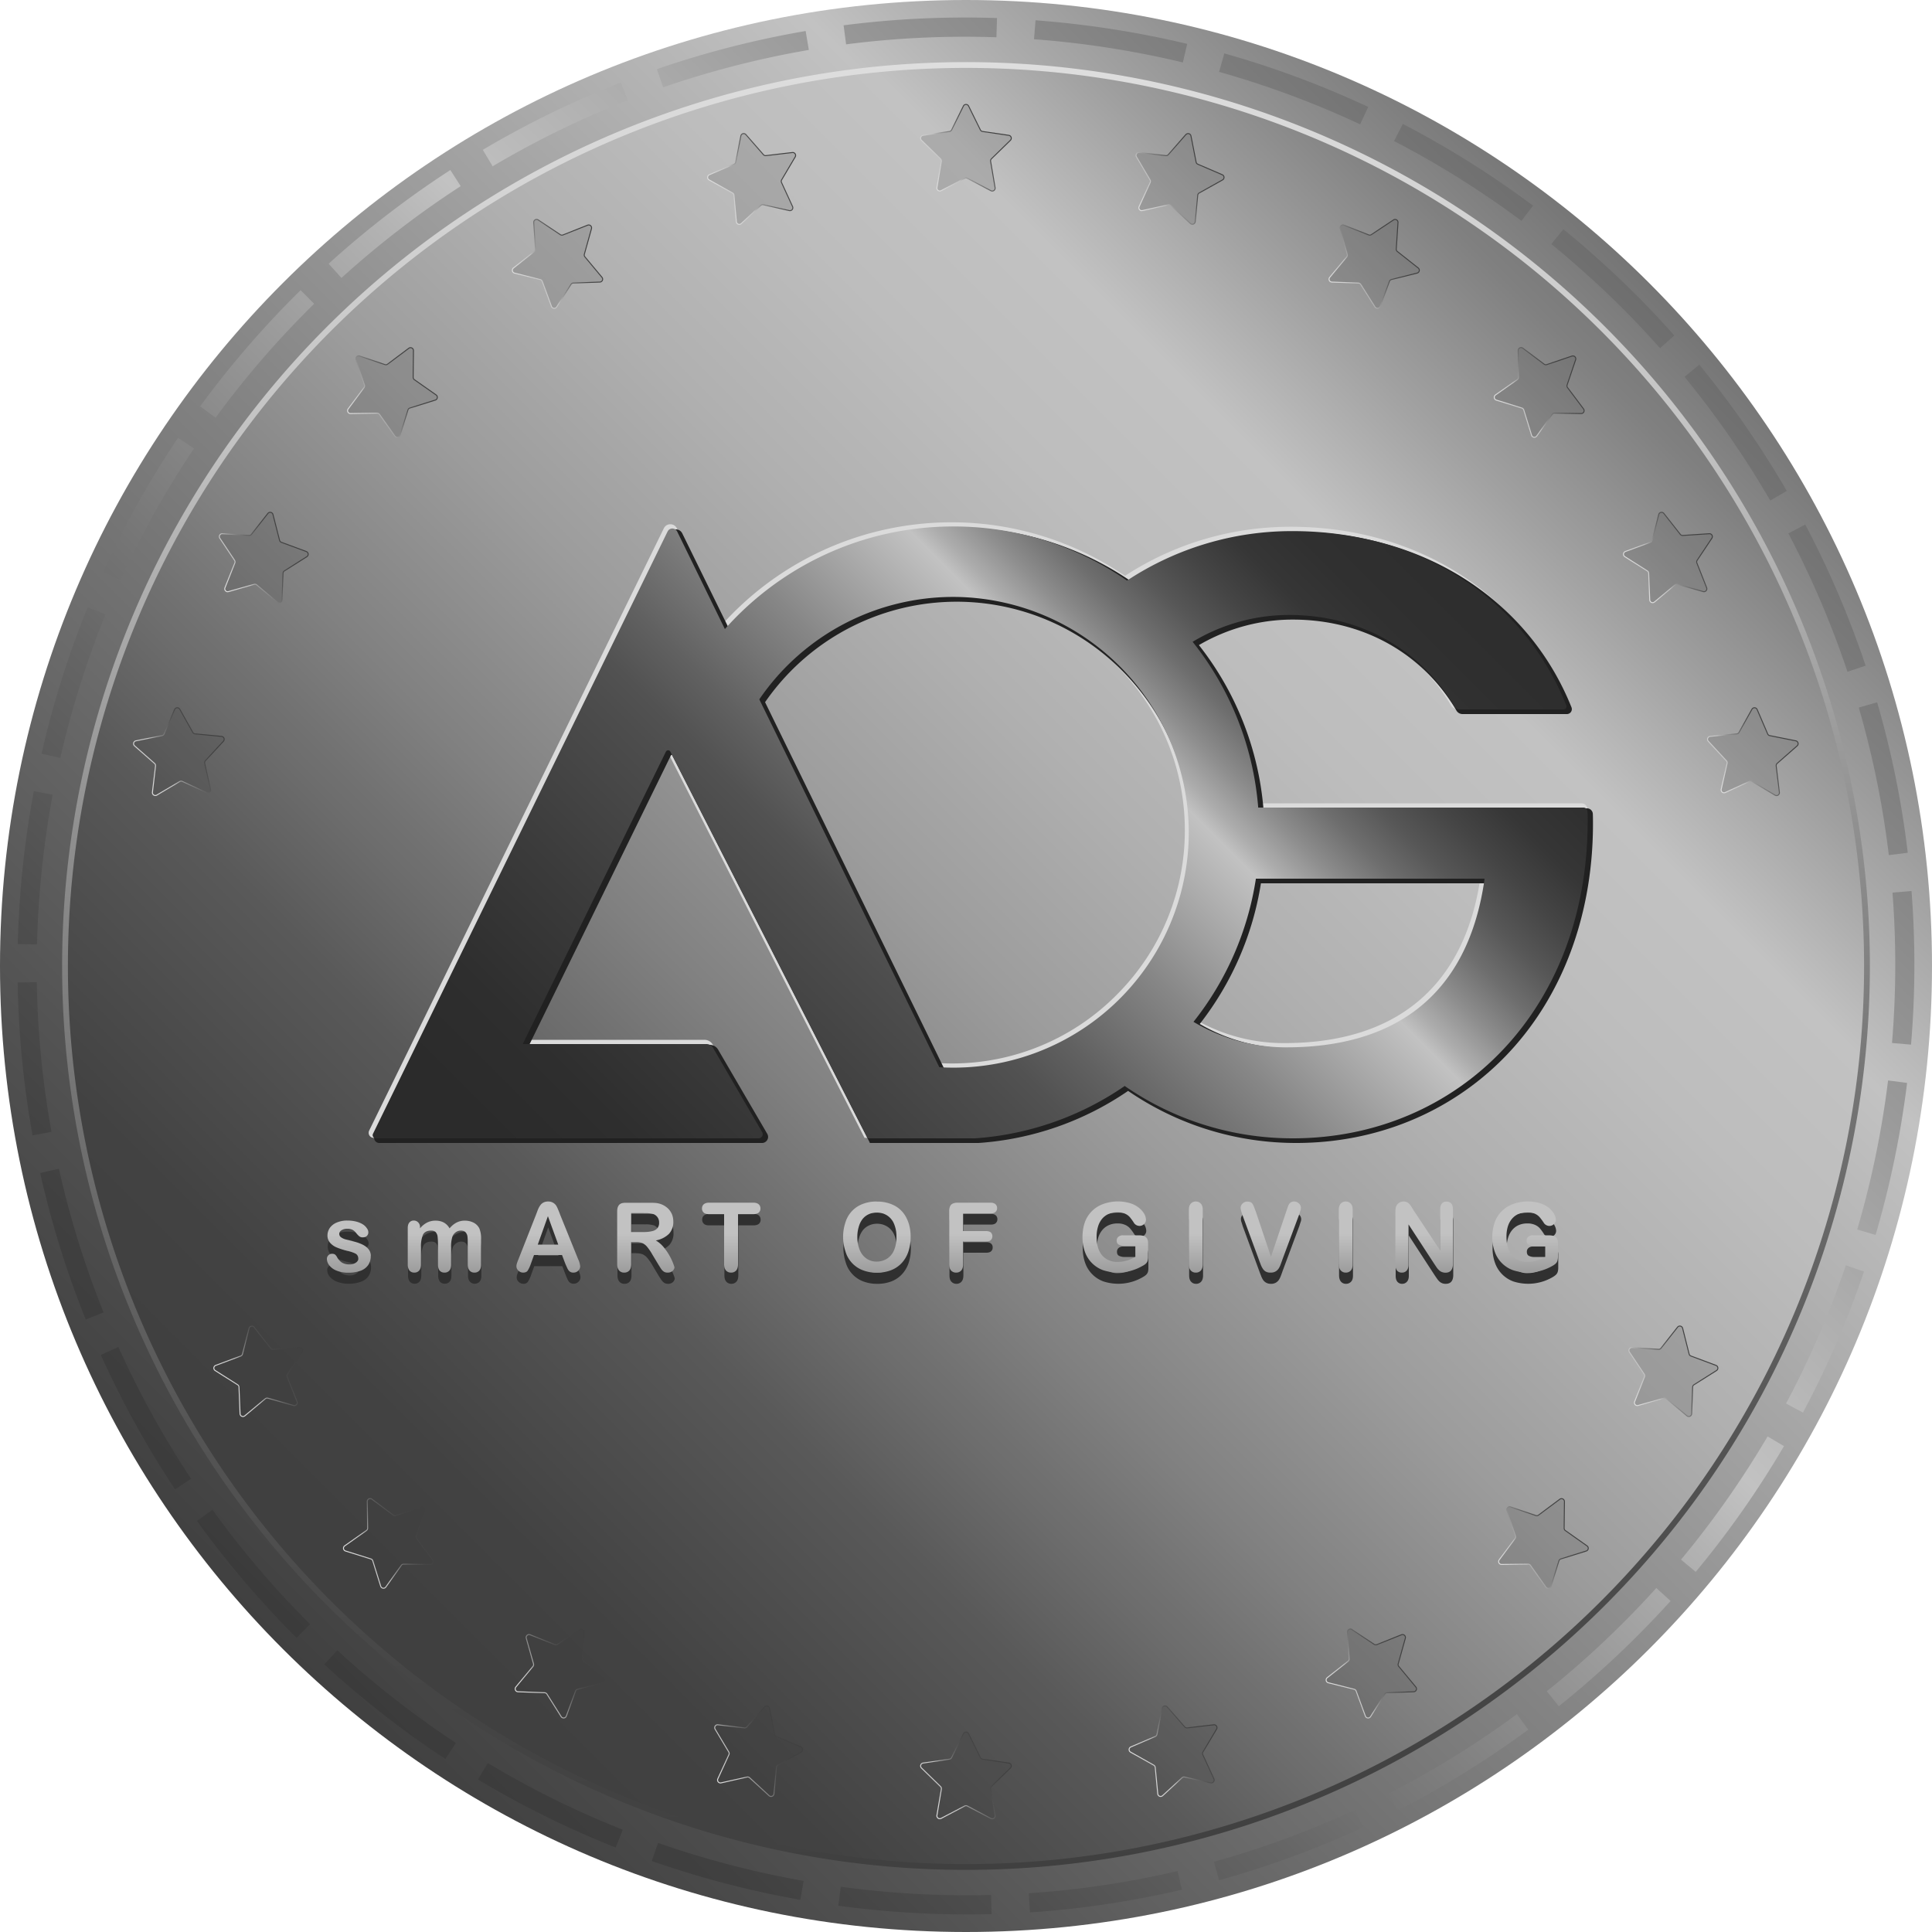
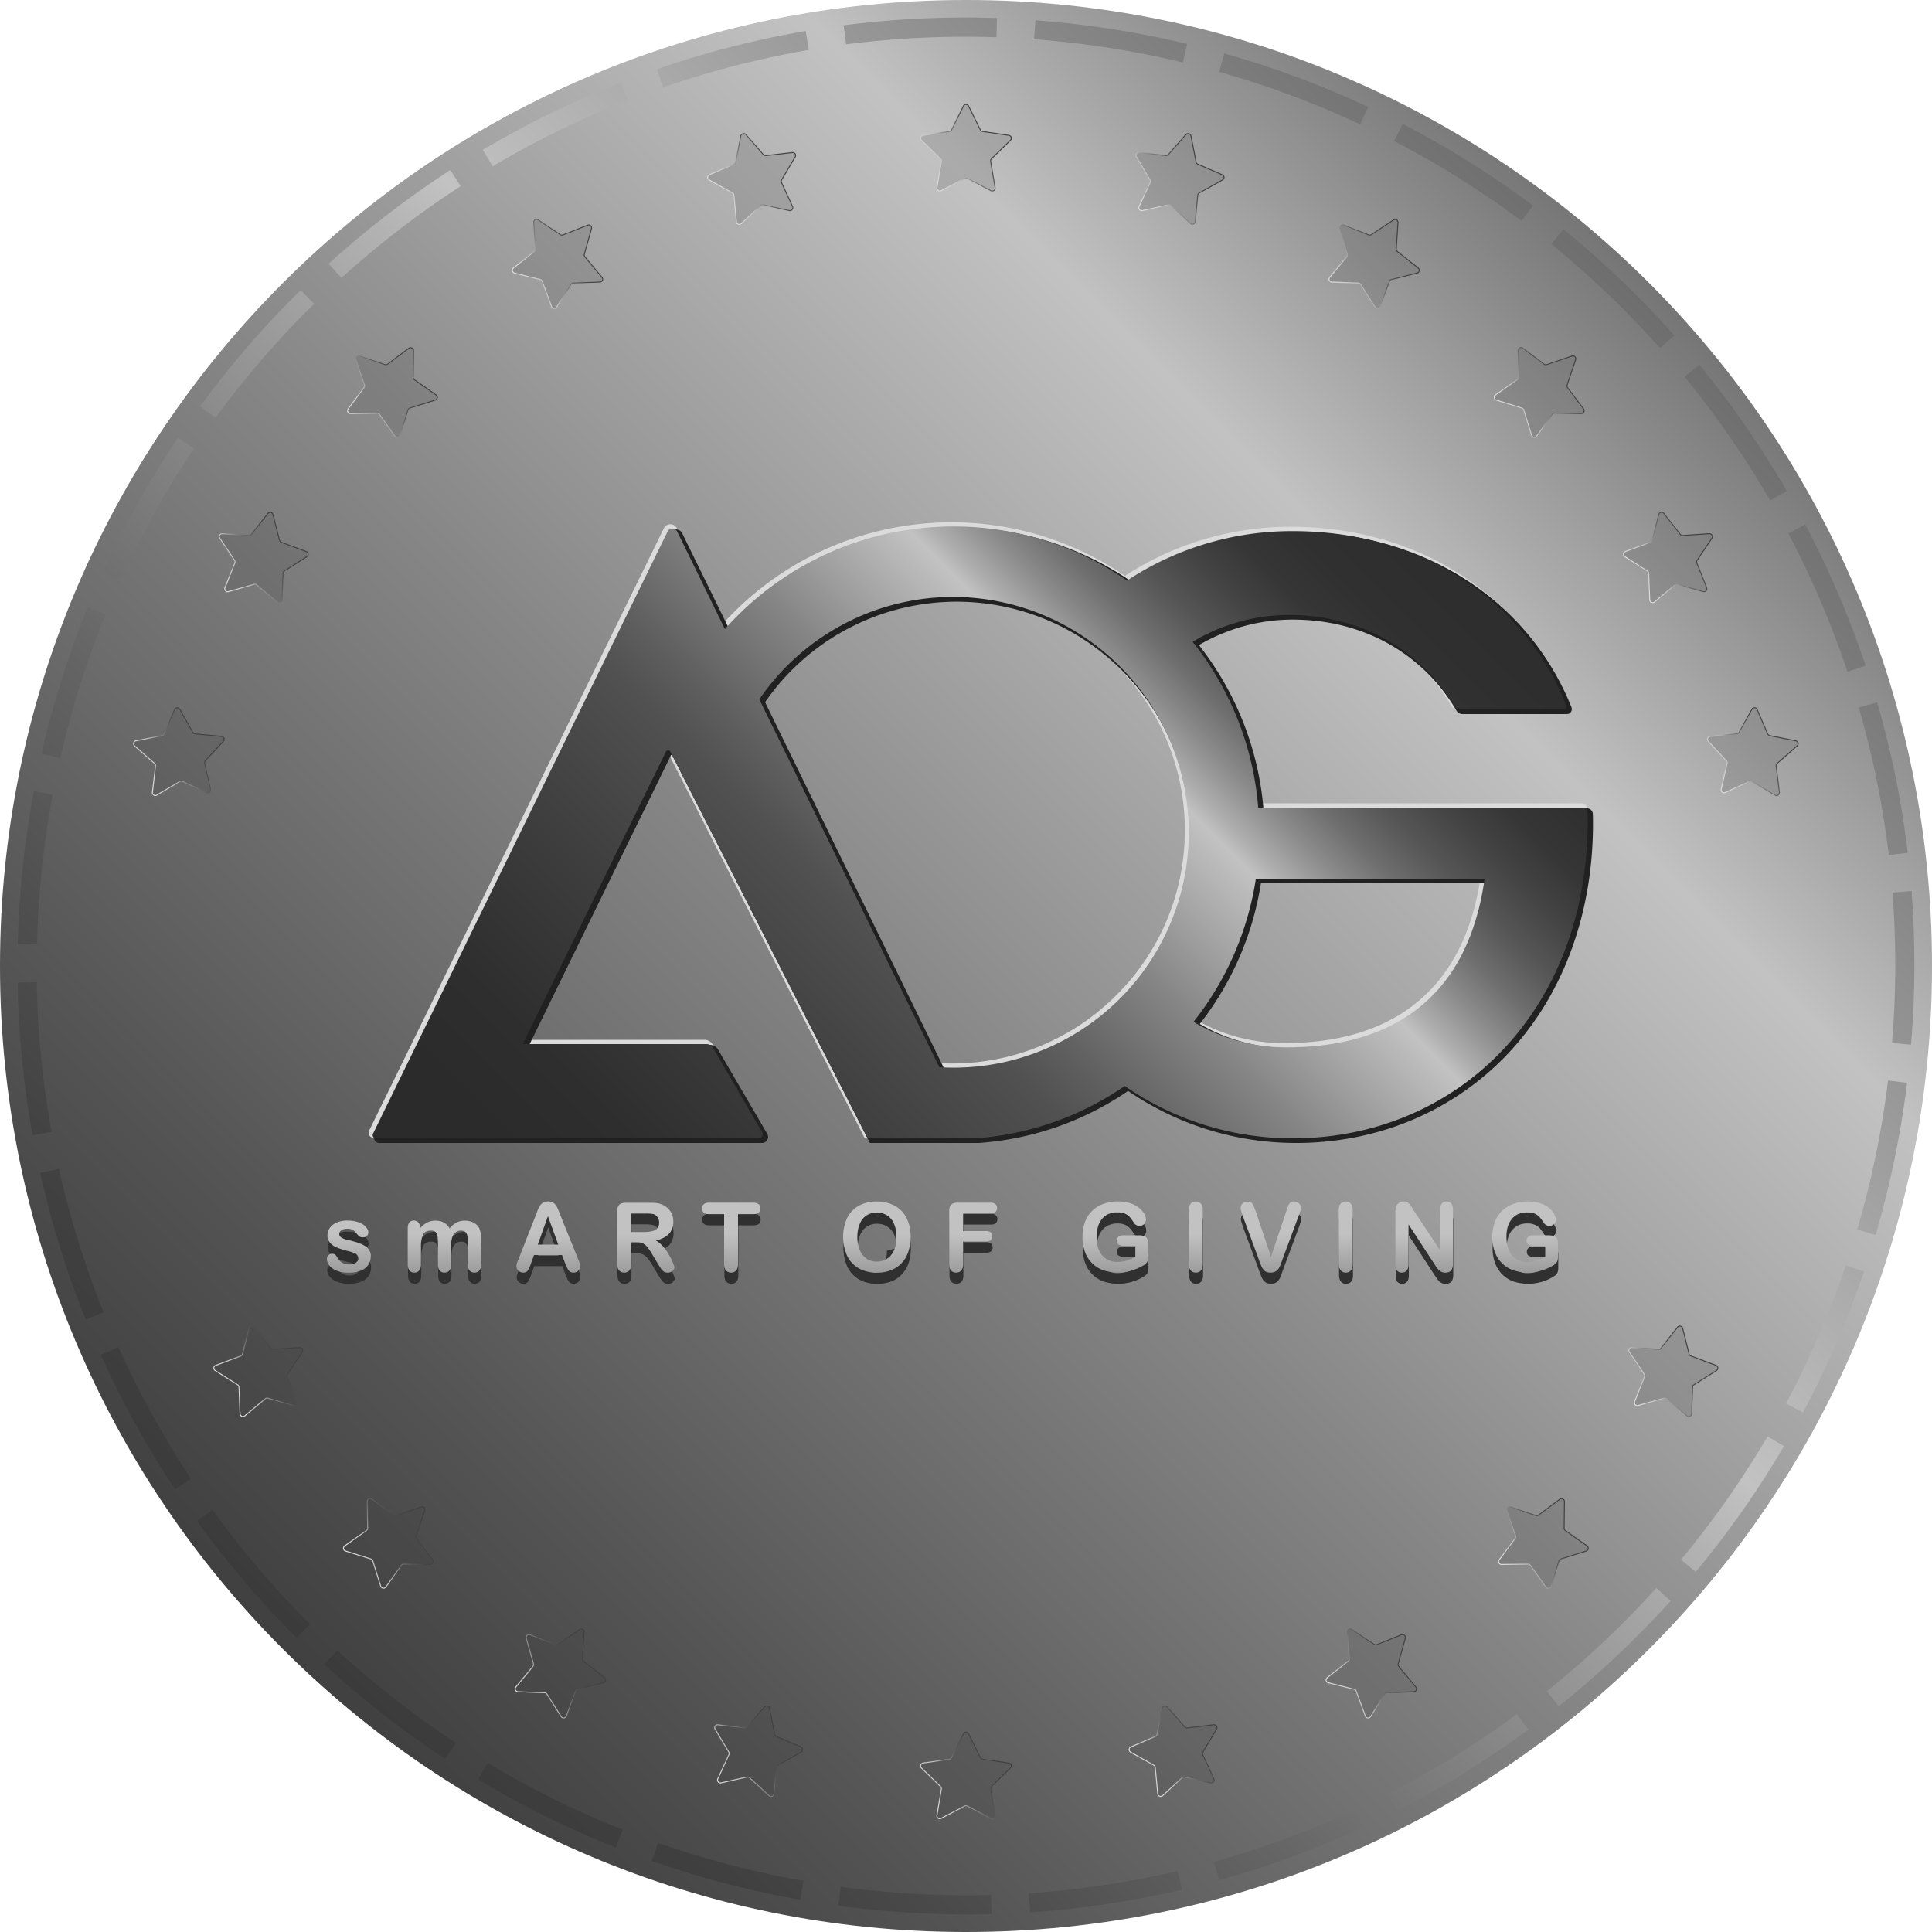
<svg xmlns="http://www.w3.org/2000/svg" width="20" height="20" fill="none">
  <g clip-path="url(#a)">
    <path fill="url(#b)" d="M10 20c5.523 0 10-4.477 10-10S15.523 0 10 0 0 4.477 0 10s4.477 10 10 10Z" />
-     <path fill="url(#c)" stroke="url(#d)" stroke-miterlimit="10" stroke-width=".06" d="M10 19.327A9.327 9.327 0 1 0 10 .673a9.327 9.327 0 0 0 0 18.654Z" />
    <path fill="url(#e)" d="M10.012 19.818a9.957 9.957 0 0 1-1.334-.09l.026-.197.093.013a9.752 9.752 0 0 0 1.463.073l.005.198c-.084.002-.17.003-.253.003Zm.65-.021-.012-.198a9.582 9.582 0 0 0 1.54-.23l.045.193c-.515.12-1.044.2-1.572.235Zm-2.377-.13a9.852 9.852 0 0 1-1.538-.402l.065-.187c.488.17.995.303 1.507.393l-.034.196Zm4.335-.203-.053-.191c.499-.139.99-.32 1.462-.537l.083.18c-.48.222-.983.407-1.492.548Zm-6.246-.338a9.781 9.781 0 0 1-1.426-.705l.102-.17c.445.267.915.5 1.397.69l-.073.185Zm8.095-.384-.09-.177a9.701 9.701 0 0 0 1.324-.82l.118.16a9.88 9.88 0 0 1-1.352.837Zm-9.858-.533a9.853 9.853 0 0 1-1.254-.979l.135-.146c.382.352.795.674 1.228.959l-.11.166Zm11.526-.546-.125-.155a9.694 9.694 0 0 0 1.134-1.069l.148.134c-.355.392-.744.759-1.157 1.09ZM3.07 16.955a9.908 9.908 0 0 1-1.031-1.21l.16-.116c.304.42.644.82 1.011 1.185l-.14.14Zm14.484-.683-.152-.127c.332-.4.633-.828.896-1.275l.17.1a9.827 9.827 0 0 1-.914 1.302Zm-15.742-.854a9.872 9.872 0 0 1-.768-1.392l.181-.082c.213.472.466.931.753 1.364l-.166.11Zm16.852-.795-.175-.094c.244-.457.452-.938.619-1.43l.188.064c-.17.502-.383.993-.632 1.46ZM.888 13.66a9.799 9.799 0 0 1-.472-1.517l.194-.044c.113.506.269 1.006.462 1.487l-.184.074Zm18.528-.876-.19-.056a9.716 9.716 0 0 0 .317-1.525l.002-.018.197.025-.002.018a9.922 9.922 0 0 1-.324 1.556ZM.337 11.753a9.787 9.787 0 0 1-.154-1.582l.198-.004c.008.52.06 1.04.152 1.55l-.196.036Zm19.447-.939-.198-.017a9.744 9.744 0 0 0 .005-1.557l.197-.016a9.867 9.867 0 0 1-.005 1.59ZM.383 9.777l-.199-.004A9.947 9.947 0 0 1 .35 8.19l.195.037a9.9 9.9 0 0 0-.162 1.55Zm19.17-.925a9.57 9.57 0 0 0-.311-1.527l.19-.055c.148.509.255 1.033.317 1.558l-.197.024ZM.623 7.846l-.193-.044c.118-.517.279-1.027.478-1.516l.184.075C.898 6.84.74 7.34.624 7.846Zm18.502-.892a9.644 9.644 0 0 0-.612-1.432l.175-.092c.247.468.457.96.625 1.461l-.188.063ZM1.248 6.003l-.18-.082c.219-.482.48-.949.775-1.389l.165.111c-.29.43-.545.888-.76 1.36Zm17.077-.822a9.694 9.694 0 0 0-.887-1.28l.153-.126c.336.41.64.85.906 1.307l-.172.1ZM2.232 4.324l-.16-.118a9.869 9.869 0 0 1 1.04-1.202l.14.141c-.371.364-.714.76-1.02 1.179Zm14.953-.72a9.678 9.678 0 0 0-1.126-1.077l.125-.154c.41.334.797.704 1.149 1.1l-.148.131Zm-13.65-.727-.133-.147a9.896 9.896 0 0 1 1.26-.97l.107.167a9.7 9.7 0 0 0-1.234.95Zm12.216-.59c-.416-.31-.86-.589-1.32-.827l.091-.177c.47.244.923.528 1.348.846l-.12.158ZM5.1 1.722l-.102-.171c.456-.27.937-.505 1.429-.697l.072.184a9.664 9.664 0 0 0-1.4.684Zm8.98-.435a9.588 9.588 0 0 0-1.46-.543l.054-.191c.51.143 1.011.33 1.49.554l-.084.18ZM6.865.904 6.8.716A9.782 9.782 0 0 1 8.34.321l.033.196a9.583 9.583 0 0 0-1.508.387Zm5.379-.258a9.759 9.759 0 0 0-1.54-.24L10.72.21a10.066 10.066 0 0 1 1.57.244l-.045.193ZM8.759.459 8.733.262a9.82 9.82 0 0 1 1.588-.075l-.006.199a9.606 9.606 0 0 0-1.556.073Z" />
    <path fill="#DBDBDB" d="M16.432 8.374a.06.06 0 0 0-.06-.058h-3.35a3.166 3.166 0 0 0-.667-1.691c.295-.173.63-.264.97-.264.718 0 1.333.339 1.688.928l.008.014a.073.073 0 0 0 .063.037h1.08a.051.051 0 0 0 .047-.07c-.449-1.121-1.541-1.817-2.85-1.817-.614 0-1.206.176-1.715.508a3.19 3.19 0 0 0-4.158.491l-.481-.983a.074.074 0 0 0-.067-.042.074.074 0 0 0-.068.042l-3.05 6.234a.053.053 0 0 0 .002.051c.01.016.027.025.045.025h3.963a.062.062 0 0 0 .054-.031.062.062 0 0 0 0-.063l-.508-.872a.099.099 0 0 0-.086-.049h-1.87L6.89 7.766a.006.006 0 0 1 .006-.004c.002 0 .004 0 .006.004l2.042 4.002.006.011h1.125a3.115 3.115 0 0 0 1.547-.538 3.069 3.069 0 0 0 1.74.538c.826 0 1.59-.312 2.149-.88.61-.62.938-1.504.923-2.49v-.035Zm-1.107.717a.46.46 0 0 1-.003.017c-.17 1.105-.87 1.69-2.026 1.69h-.01a1.83 1.83 0 0 1-.922-.25 3.18 3.18 0 0 0 .632-1.457h2.329Zm-3.06-.536a2.4 2.4 0 0 1-.695 1.733 2.4 2.4 0 0 1-1.854.717L7.862 7.217a2.41 2.41 0 0 1 3.698-.325c.445.448.695 1.038.705 1.663Z" />
    <path fill="#212121" d="M16.489 8.427a.06.06 0 0 0-.06-.059h-3.35a3.165 3.165 0 0 0-.668-1.69c.296-.173.631-.264.97-.264.718 0 1.333.338 1.688.928l.008.014a.073.073 0 0 0 .063.036h1.08a.051.051 0 0 0 .048-.07c-.45-1.12-1.542-1.816-2.851-1.816-.613 0-1.206.175-1.714.508a3.19 3.19 0 0 0-4.158.491l-.482-.983a.074.074 0 0 0-.067-.042.074.074 0 0 0-.067.042l-3.05 6.234a.052.052 0 0 0 .002.051c.01.016.027.025.045.025h3.962a.062.062 0 0 0 .055-.032.062.062 0 0 0 0-.062l-.509-.872a.1.1 0 0 0-.085-.05h-1.87l1.467-2.998a.006.006 0 0 1 .006-.003c.001 0 .004 0 .006.003L9 11.821l.005.011H10.131a3.114 3.114 0 0 0 1.547-.539 3.069 3.069 0 0 0 1.74.539c.826 0 1.589-.313 2.149-.88.61-.62.938-1.504.923-2.491l-.001-.034Zm-1.108.717-.002.016c-.17 1.106-.87 1.69-2.026 1.69h-.01a1.83 1.83 0 0 1-.923-.25c.332-.425.55-.927.633-1.456h2.328Zm-3.06-.537a2.4 2.4 0 0 1-.694 1.734 2.4 2.4 0 0 1-1.855.717L7.92 7.269a2.411 2.411 0 0 1 3.698-.324c.445.447.695 1.038.704 1.662Z" />
    <path fill="url(#f)" d="M16.433 8.4a.04.04 0 0 0-.04-.04h-3.368a3.15 3.15 0 0 0-.679-1.716 1.938 1.938 0 0 1 1-.278c.732 0 1.353.353 1.705.938a.75.75 0 0 1 .008.014c.01.016.027.026.046.026h1.08a.031.031 0 0 0 .029-.043c-.445-1.109-1.52-1.803-2.832-1.803a3.1 3.1 0 0 0-1.715.512 3.152 3.152 0 0 0-1.798-.56c-.94 0-1.785.41-2.365 1.062l-.494-1.01a.055.055 0 0 0-.099 0l-3.05 6.235a.033.033 0 0 0 .03.047h3.962a.043.043 0 0 0 .037-.064l-.508-.872a.079.079 0 0 0-.069-.04H5.411l1.482-3.026c.01-.02.037-.02.047 0l2.042 4.002h1.112a3.109 3.109 0 0 0 1.549-.542 3.051 3.051 0 0 0 1.739.542c1.716 0 3.083-1.343 3.053-3.35l-.002-.035ZM7.86 7.24A2.432 2.432 0 0 1 9.924 6.18a2.446 2.446 0 0 1 2.382 2.398 2.437 2.437 0 0 1-2.582 2.47L7.86 7.239Zm7.503 1.895c-.185 1.208-.965 1.71-2.056 1.707a1.863 1.863 0 0 1-.952-.264 3.15 3.15 0 0 0 .646-1.482h2.367l-.005.04Z" />
-     <path fill="#303030" d="M3.841 13.116a.163.163 0 0 1-.026.094.163.163 0 0 1-.08.059.354.354 0 0 1-.126.02.31.31 0 0 1-.123-.022.18.18 0 0 1-.075-.054.11.11 0 0 1-.024-.066.053.053 0 0 1 .055-.053c.014 0 .024.003.032.01a.114.114 0 0 1 .021.029c.014.023.03.041.049.053a.147.147 0 0 0 .077.017.112.112 0 0 0 .066-.018c.017-.011.025-.025.025-.04 0-.023-.009-.04-.026-.051a.327.327 0 0 0-.088-.03.717.717 0 0 1-.111-.036.182.182 0 0 1-.069-.05.113.113 0 0 1-.025-.075c0-.027.007-.052.023-.075a.163.163 0 0 1 .07-.057.268.268 0 0 1 .112-.02c.035 0 .066.003.093.01.027.007.05.017.068.028a.143.143 0 0 1 .042.04c.01.015.015.03.015.043a.05.05 0 0 1-.016.037c-.01.01-.024.015-.043.015a.054.054 0 0 1-.035-.012.232.232 0 0 1-.033-.035.12.12 0 0 0-.035-.03.111.111 0 0 0-.056-.012.109.109 0 0 0-.06.015c-.015.01-.023.023-.023.038 0 .014.006.025.017.034a.145.145 0 0 0 .048.022l.081.022c.041.01.075.022.1.036.027.014.047.03.06.049a.11.11 0 0 1 .02.065Zm.832-.087v.177c0 .027-.006.048-.019.062a.064.064 0 0 1-.05.021.062.062 0 0 1-.049-.02c-.012-.015-.019-.036-.019-.063v-.212a.67.67 0 0 0-.003-.077.085.085 0 0 0-.018-.046c-.01-.012-.026-.018-.048-.018-.043 0-.072.015-.086.045a.315.315 0 0 0-.02.128v.18c0 .027-.007.048-.019.062a.063.063 0 0 1-.05.021.063.063 0 0 1-.049-.021c-.012-.014-.019-.035-.019-.062v-.38c0-.025.006-.043.017-.056a.058.058 0 0 1 .046-.02c.018 0 .033.006.045.018a.068.068 0 0 1 .018.05v.013a.196.196 0 0 1 .161-.08c.034 0 .063.007.087.02a.156.156 0 0 1 .059.06.23.23 0 0 1 .072-.06.184.184 0 0 1 .085-.02c.036 0 .067.007.094.021a.135.135 0 0 1 .058.062.28.28 0 0 1 .017.113v.259c0 .027-.006.048-.019.062a.064.064 0 0 1-.05.021.063.063 0 0 1-.049-.021c-.013-.014-.02-.035-.02-.062v-.223a.515.515 0 0 0-.003-.069.078.078 0 0 0-.02-.043c-.01-.012-.026-.018-.048-.018a.089.089 0 0 0-.05.016.105.105 0 0 0-.036.042.332.332 0 0 0-.015.118Zm1.182.167-.034-.089h-.29l-.033.091a.316.316 0 0 1-.034.072c-.01.013-.025.02-.046.02a.068.068 0 0 1-.048-.02.06.06 0 0 1-.021-.046c0-.01.001-.02.005-.03a.64.64 0 0 1 .016-.043l.182-.463.018-.047a.24.24 0 0 1 .024-.047.095.095 0 0 1 .032-.03.1.1 0 0 1 .05-.011.1.1 0 0 1 .05.011.097.097 0 0 1 .033.03.206.206 0 0 1 .02.038c.006.014.014.032.022.055l.186.46c.015.035.022.06.022.076a.063.063 0 0 1-.02.045.068.068 0 0 1-.05.021.065.065 0 0 1-.03-.006.061.061 0 0 1-.02-.016.152.152 0 0 1-.018-.032 1.893 1.893 0 0 1-.016-.039ZM5.57 13h.212l-.107-.294-.105.294Zm1.017-.027h-.05v.23c0 .03-.007.052-.02.066a.068.068 0 0 1-.052.021.066.066 0 0 1-.053-.022c-.013-.015-.02-.037-.02-.066v-.548c0-.03.008-.053.021-.067.014-.014.037-.02.068-.02h.235c.032 0 .06 0 .083.003a.208.208 0 0 1 .121.057c.017.018.03.038.04.061a.204.204 0 0 1 .012.074.178.178 0 0 1-.044.127.258.258 0 0 1-.137.068c.026.013.05.033.074.06a.61.61 0 0 1 .12.215.05.05 0 0 1-.009.028.064.064 0 0 1-.024.022.078.078 0 0 1-.036.008.07.07 0 0 1-.041-.011.11.11 0 0 1-.029-.03 1.22 1.22 0 0 1-.032-.05l-.058-.097a.532.532 0 0 0-.055-.08.137.137 0 0 0-.05-.038.171.171 0 0 0-.064-.01Zm.083-.299h-.133v.196h.129a.361.361 0 0 0 .087-.009.103.103 0 0 0 .055-.03.088.088 0 0 0 .018-.06.09.09 0 0 0-.057-.086.297.297 0 0 0-.1-.01Zm1.13.011h-.157v.517c0 .03-.007.052-.02.066a.067.067 0 0 1-.052.022.068.068 0 0 1-.052-.022c-.013-.014-.02-.036-.02-.066v-.517h-.157c-.025 0-.043-.005-.055-.016a.055.055 0 0 1-.018-.043c0-.019.006-.033.019-.044.012-.01.03-.016.054-.016H7.8c.025 0 .044.006.056.017a.055.055 0 0 1 .018.043.055.055 0 0 1-.018.043c-.013.01-.031.016-.056.016Zm1.278-.131a.38.38 0 0 1 .19.045c.053.03.093.072.12.128.028.055.041.12.041.194a.476.476 0 0 1-.022.15.324.324 0 0 1-.067.117.292.292 0 0 1-.11.076.396.396 0 0 1-.149.026.392.392 0 0 1-.15-.027.297.297 0 0 1-.176-.194.477.477 0 0 1 0-.3.296.296 0 0 1 .177-.19.392.392 0 0 1 .146-.025Zm.205.366a.334.334 0 0 0-.025-.135.189.189 0 0 0-.072-.087.198.198 0 0 0-.108-.03.194.194 0 0 0-.08.017.176.176 0 0 0-.063.047.228.228 0 0 0-.041.08.359.359 0 0 0-.016.108c0 .04.005.077.016.11.01.033.024.06.043.081a.182.182 0 0 0 .143.065c.037 0 .071-.01.102-.028a.192.192 0 0 0 .074-.086.33.33 0 0 0 .027-.142Zm.974-.243h-.284v.182h.237c.022 0 .038.005.05.015a.05.05 0 0 1 .016.04.05.05 0 0 1-.017.04c-.01.009-.027.014-.049.014h-.237v.234c0 .03-.007.052-.02.066a.067.067 0 0 1-.052.022.068.068 0 0 1-.052-.022c-.014-.014-.02-.036-.02-.066v-.548a.12.12 0 0 1 .009-.05.058.058 0 0 1 .029-.029.123.123 0 0 1 .05-.009h.34c.023 0 .04.005.051.015.011.01.017.024.017.04 0 .017-.006.03-.017.041-.011.01-.028.015-.051.015Zm1.631.312v.136a.142.142 0 0 1-.005.043.069.069 0 0 1-.02.03.192.192 0 0 1-.037.025.5.5 0 0 1-.404.042.315.315 0 0 1-.188-.19.435.435 0 0 1-.025-.153c0-.055.008-.106.024-.152a.313.313 0 0 1 .19-.19.448.448 0 0 1 .284-.007.281.281 0 0 1 .09.048c.023.02.04.04.052.062a.125.125 0 0 1 .017.058.062.062 0 0 1-.02.046.067.067 0 0 1-.048.02.066.066 0 0 1-.054-.028.575.575 0 0 0-.046-.063.146.146 0 0 0-.05-.036.19.19 0 0 0-.08-.015.22.22 0 0 0-.088.017.184.184 0 0 0-.068.05.224.224 0 0 0-.043.08.353.353 0 0 0-.014.106c0 .084.019.148.057.193a.2.2 0 0 0 .16.068.325.325 0 0 0 .095-.014.476.476 0 0 0 .089-.037v-.116h-.112a.122.122 0 0 1-.06-.012c-.015-.008-.021-.022-.021-.041a.05.05 0 0 1 .017-.04.067.067 0 0 1 .047-.015h.163c.02 0 .037.002.051.005a.058.058 0 0 1 .034.024c.009.012.013.031.013.056Zm.422.213v-.56c0-.03.006-.052.02-.066a.067.067 0 0 1 .051-.022c.022 0 .04.007.053.022.013.014.02.036.02.065v.561c0 .03-.007.052-.02.066a.068.068 0 0 1-.053.022.066.066 0 0 1-.051-.022c-.014-.015-.02-.037-.02-.066Zm.69-.553.16.477.162-.48a.873.873 0 0 1 .019-.053.07.07 0 0 1 .02-.027.061.061 0 0 1 .04-.012c.013 0 .024.003.035.01a.068.068 0 0 1 .034.054.104.104 0 0 1-.003.024.861.861 0 0 0-.016.049l-.173.465a1.671 1.671 0 0 1-.018.05.22.22 0 0 1-.021.043.097.097 0 0 1-.033.03.097.097 0 0 1-.05.011.099.099 0 0 1-.048-.011.094.094 0 0 1-.033-.03.22.22 0 0 1-.021-.043 1.474 1.474 0 0 1-.019-.05l-.17-.462a1.184 1.184 0 0 0-.016-.05.113.113 0 0 1-.003-.025c0-.016.006-.031.02-.045a.067.067 0 0 1 .05-.02c.024 0 .042.007.052.022.01.016.02.04.031.073Zm.862.553v-.56c0-.03.007-.052.02-.066a.066.066 0 0 1 .052-.022c.021 0 .039.007.052.022.014.014.02.036.02.065v.561c0 .03-.006.052-.02.066a.068.068 0 0 1-.052.022.066.066 0 0 1-.052-.022c-.013-.015-.02-.037-.02-.066Zm.772-.562.277.42v-.423c0-.028.006-.049.018-.062a.06.06 0 0 1 .048-.021c.02 0 .037.007.05.02.011.014.017.035.017.063v.56c0 .062-.026.093-.078.093a.091.091 0 0 1-.064-.023.166.166 0 0 1-.025-.029 1.91 1.91 0 0 1-.023-.033l-.27-.415v.418c0 .027-.007.047-.02.061a.063.063 0 0 1-.048.021.062.062 0 0 1-.05-.021c-.012-.014-.018-.035-.018-.061v-.55c0-.023.003-.041.008-.055a.077.077 0 0 1 .03-.035.083.083 0 0 1 .047-.014.08.08 0 0 1 .033.006c.01.004.017.01.024.017a.175.175 0 0 1 .022.028l.022.035Zm1.497.349v.136a.145.145 0 0 1-.006.043.07.07 0 0 1-.02.03.193.193 0 0 1-.036.025.5.5 0 0 1-.404.042.315.315 0 0 1-.188-.19.435.435 0 0 1-.026-.153c0-.055.008-.106.025-.152a.31.31 0 0 1 .19-.19.449.449 0 0 1 .284-.007.28.28 0 0 1 .09.048c.022.02.04.04.051.062a.125.125 0 0 1 .018.058.062.062 0 0 1-.02.046.068.068 0 0 1-.078.012.069.069 0 0 1-.025-.02.563.563 0 0 0-.045-.063.146.146 0 0 0-.05-.036.19.19 0 0 0-.08-.015.22.22 0 0 0-.089.017.183.183 0 0 0-.067.05.224.224 0 0 0-.043.08.353.353 0 0 0-.015.106c0 .084.02.148.058.193a.2.2 0 0 0 .16.068.326.326 0 0 0 .095-.014.472.472 0 0 0 .089-.037v-.116h-.112a.122.122 0 0 1-.061-.012c-.014-.008-.02-.022-.02-.041a.05.05 0 0 1 .017-.04.067.067 0 0 1 .046-.015h.164c.02 0 .037.002.051.005a.057.057 0 0 1 .034.024c.008.012.013.031.013.056Z" />
+     <path fill="#303030" d="M3.841 13.116a.163.163 0 0 1-.026.094.163.163 0 0 1-.08.059.354.354 0 0 1-.126.02.31.31 0 0 1-.123-.022.18.18 0 0 1-.075-.054.11.11 0 0 1-.024-.066.053.053 0 0 1 .055-.053c.014 0 .024.003.032.01a.114.114 0 0 1 .021.029c.014.023.03.041.049.053a.147.147 0 0 0 .077.017.112.112 0 0 0 .066-.018c.017-.011.025-.025.025-.04 0-.023-.009-.04-.026-.051a.327.327 0 0 0-.088-.03.717.717 0 0 1-.111-.036.182.182 0 0 1-.069-.05.113.113 0 0 1-.025-.075c0-.027.007-.052.023-.075a.163.163 0 0 1 .07-.057.268.268 0 0 1 .112-.02c.035 0 .066.003.093.01.027.007.05.017.068.028a.143.143 0 0 1 .042.04c.01.015.015.03.015.043a.05.05 0 0 1-.016.037c-.01.01-.024.015-.043.015a.054.054 0 0 1-.035-.012.232.232 0 0 1-.033-.035.12.12 0 0 0-.035-.03.111.111 0 0 0-.056-.012.109.109 0 0 0-.06.015c-.015.01-.023.023-.023.038 0 .014.006.025.017.034a.145.145 0 0 0 .048.022l.081.022c.041.01.075.022.1.036.027.014.047.03.06.049a.11.11 0 0 1 .02.065Zm.832-.087v.177c0 .027-.006.048-.019.062a.064.064 0 0 1-.05.021.062.062 0 0 1-.049-.02c-.012-.015-.019-.036-.019-.063v-.212a.67.67 0 0 0-.003-.077.085.085 0 0 0-.018-.046c-.01-.012-.026-.018-.048-.018-.043 0-.072.015-.086.045a.315.315 0 0 0-.02.128v.18c0 .027-.007.048-.019.062a.063.063 0 0 1-.05.021.063.063 0 0 1-.049-.021c-.012-.014-.019-.035-.019-.062v-.38c0-.025.006-.043.017-.056a.058.058 0 0 1 .046-.02c.018 0 .033.006.045.018a.068.068 0 0 1 .018.05v.013a.196.196 0 0 1 .161-.08c.034 0 .063.007.087.02a.156.156 0 0 1 .059.06.23.23 0 0 1 .072-.06.184.184 0 0 1 .085-.02c.036 0 .067.007.094.021a.135.135 0 0 1 .058.062.28.28 0 0 1 .017.113v.259c0 .027-.006.048-.019.062a.064.064 0 0 1-.05.021.063.063 0 0 1-.049-.021c-.013-.014-.02-.035-.02-.062v-.223a.515.515 0 0 0-.003-.069.078.078 0 0 0-.02-.043c-.01-.012-.026-.018-.048-.018a.089.089 0 0 0-.05.016.105.105 0 0 0-.036.042.332.332 0 0 0-.015.118Zm1.182.167-.034-.089h-.29l-.033.091a.316.316 0 0 1-.034.072c-.01.013-.025.02-.046.02a.068.068 0 0 1-.048-.02.06.06 0 0 1-.021-.046c0-.01.001-.02.005-.03a.64.64 0 0 1 .016-.043l.182-.463.018-.047a.24.24 0 0 1 .024-.047.095.095 0 0 1 .032-.03.1.1 0 0 1 .05-.011.1.1 0 0 1 .05.011.097.097 0 0 1 .033.03.206.206 0 0 1 .02.038c.006.014.014.032.022.055l.186.46c.015.035.022.06.022.076a.063.063 0 0 1-.02.045.068.068 0 0 1-.05.021.065.065 0 0 1-.03-.006.061.061 0 0 1-.02-.016.152.152 0 0 1-.018-.032 1.893 1.893 0 0 1-.016-.039ZM5.57 13h.212l-.107-.294-.105.294Zm1.017-.027h-.05v.23c0 .03-.007.052-.02.066a.068.068 0 0 1-.052.021.066.066 0 0 1-.053-.022c-.013-.015-.02-.037-.02-.066v-.548c0-.03.008-.053.021-.067.014-.014.037-.02.068-.02h.235c.032 0 .06 0 .083.003a.208.208 0 0 1 .121.057c.017.018.03.038.04.061a.204.204 0 0 1 .012.074.178.178 0 0 1-.044.127.258.258 0 0 1-.137.068c.026.013.05.033.074.06a.61.61 0 0 1 .12.215.05.05 0 0 1-.009.028.064.064 0 0 1-.024.022.078.078 0 0 1-.036.008.07.07 0 0 1-.041-.011.11.11 0 0 1-.029-.03 1.22 1.22 0 0 1-.032-.05l-.058-.097a.532.532 0 0 0-.055-.08.137.137 0 0 0-.05-.038.171.171 0 0 0-.064-.01Zm.083-.299h-.133v.196h.129a.361.361 0 0 0 .087-.009.103.103 0 0 0 .055-.03.088.088 0 0 0 .018-.06.09.09 0 0 0-.057-.086.297.297 0 0 0-.1-.01Zm1.13.011h-.157v.517c0 .03-.007.052-.02.066a.067.067 0 0 1-.052.022.068.068 0 0 1-.052-.022c-.013-.014-.02-.036-.02-.066v-.517h-.157c-.025 0-.043-.005-.055-.016a.055.055 0 0 1-.018-.043c0-.019.006-.033.019-.044.012-.01.03-.016.054-.016H7.8c.025 0 .044.006.056.017a.055.055 0 0 1 .018.043.055.055 0 0 1-.018.043c-.013.01-.031.016-.056.016Zm1.278-.131a.38.38 0 0 1 .19.045c.053.03.093.072.12.128.028.055.041.12.041.194a.476.476 0 0 1-.022.15.324.324 0 0 1-.067.117.292.292 0 0 1-.11.076.396.396 0 0 1-.149.026.392.392 0 0 1-.15-.027.297.297 0 0 1-.176-.194.477.477 0 0 1 0-.3.296.296 0 0 1 .177-.19.392.392 0 0 1 .146-.025Zm.205.366a.334.334 0 0 0-.025-.135.189.189 0 0 0-.072-.087.198.198 0 0 0-.108-.03.194.194 0 0 0-.08.017.176.176 0 0 0-.063.047.228.228 0 0 0-.041.08.359.359 0 0 0-.016.108c0 .04.005.077.016.11.01.033.024.06.043.081a.182.182 0 0 0 .143.065a.192.192 0 0 0 .074-.086.33.33 0 0 0 .027-.142Zm.974-.243h-.284v.182h.237c.022 0 .038.005.05.015a.05.05 0 0 1 .016.04.05.05 0 0 1-.017.04c-.01.009-.027.014-.049.014h-.237v.234c0 .03-.007.052-.02.066a.067.067 0 0 1-.052.022.068.068 0 0 1-.052-.022c-.014-.014-.02-.036-.02-.066v-.548a.12.12 0 0 1 .009-.05.058.058 0 0 1 .029-.029.123.123 0 0 1 .05-.009h.34c.023 0 .04.005.051.015.011.01.017.024.017.04 0 .017-.006.03-.017.041-.011.01-.028.015-.051.015Zm1.631.312v.136a.142.142 0 0 1-.005.043.069.069 0 0 1-.02.03.192.192 0 0 1-.037.025.5.5 0 0 1-.404.042.315.315 0 0 1-.188-.19.435.435 0 0 1-.025-.153c0-.055.008-.106.024-.152a.313.313 0 0 1 .19-.19.448.448 0 0 1 .284-.007.281.281 0 0 1 .09.048c.023.02.04.04.052.062a.125.125 0 0 1 .017.058.062.062 0 0 1-.02.046.067.067 0 0 1-.048.02.066.066 0 0 1-.054-.028.575.575 0 0 0-.046-.063.146.146 0 0 0-.05-.036.19.19 0 0 0-.08-.015.22.22 0 0 0-.088.017.184.184 0 0 0-.068.05.224.224 0 0 0-.043.08.353.353 0 0 0-.014.106c0 .084.019.148.057.193a.2.2 0 0 0 .16.068.325.325 0 0 0 .095-.014.476.476 0 0 0 .089-.037v-.116h-.112a.122.122 0 0 1-.06-.012c-.015-.008-.021-.022-.021-.041a.05.05 0 0 1 .017-.04.067.067 0 0 1 .047-.015h.163c.02 0 .037.002.051.005a.058.058 0 0 1 .034.024c.009.012.013.031.013.056Zm.422.213v-.56c0-.03.006-.052.02-.066a.067.067 0 0 1 .051-.022c.022 0 .04.007.053.022.013.014.02.036.02.065v.561c0 .03-.007.052-.02.066a.068.068 0 0 1-.053.022.066.066 0 0 1-.051-.022c-.014-.015-.02-.037-.02-.066Zm.69-.553.16.477.162-.48a.873.873 0 0 1 .019-.053.07.07 0 0 1 .02-.027.061.061 0 0 1 .04-.012c.013 0 .024.003.035.01a.068.068 0 0 1 .034.054.104.104 0 0 1-.003.024.861.861 0 0 0-.016.049l-.173.465a1.671 1.671 0 0 1-.018.05.22.22 0 0 1-.021.043.097.097 0 0 1-.033.03.097.097 0 0 1-.05.011.099.099 0 0 1-.048-.011.094.094 0 0 1-.033-.03.22.22 0 0 1-.021-.043 1.474 1.474 0 0 1-.019-.05l-.17-.462a1.184 1.184 0 0 0-.016-.05.113.113 0 0 1-.003-.025c0-.016.006-.031.02-.045a.067.067 0 0 1 .05-.02c.024 0 .042.007.052.022.01.016.02.04.031.073Zm.862.553v-.56c0-.03.007-.052.02-.066a.066.066 0 0 1 .052-.022c.021 0 .039.007.052.022.014.014.02.036.02.065v.561c0 .03-.006.052-.02.066a.068.068 0 0 1-.052.022.066.066 0 0 1-.052-.022c-.013-.015-.02-.037-.02-.066Zm.772-.562.277.42v-.423c0-.028.006-.049.018-.062a.06.06 0 0 1 .048-.021c.02 0 .037.007.05.02.011.014.017.035.017.063v.56c0 .062-.026.093-.078.093a.091.091 0 0 1-.064-.023.166.166 0 0 1-.025-.029 1.91 1.91 0 0 1-.023-.033l-.27-.415v.418c0 .027-.007.047-.02.061a.063.063 0 0 1-.048.021.062.062 0 0 1-.05-.021c-.012-.014-.018-.035-.018-.061v-.55c0-.023.003-.041.008-.055a.077.077 0 0 1 .03-.035.083.083 0 0 1 .047-.014.08.08 0 0 1 .033.006c.01.004.017.01.024.017a.175.175 0 0 1 .022.028l.022.035Zm1.497.349v.136a.145.145 0 0 1-.006.043.07.07 0 0 1-.02.03.193.193 0 0 1-.036.025.5.5 0 0 1-.404.042.315.315 0 0 1-.188-.19.435.435 0 0 1-.026-.153c0-.055.008-.106.025-.152a.31.31 0 0 1 .19-.19.449.449 0 0 1 .284-.007.28.28 0 0 1 .09.048c.022.02.04.04.051.062a.125.125 0 0 1 .018.058.062.062 0 0 1-.02.046.068.068 0 0 1-.078.012.069.069 0 0 1-.025-.02.563.563 0 0 0-.045-.063.146.146 0 0 0-.05-.036.19.19 0 0 0-.08-.015.22.22 0 0 0-.089.017.183.183 0 0 0-.067.05.224.224 0 0 0-.043.08.353.353 0 0 0-.015.106c0 .084.02.148.058.193a.2.2 0 0 0 .16.068.326.326 0 0 0 .095-.014.472.472 0 0 0 .089-.037v-.116h-.112a.122.122 0 0 1-.061-.012c-.014-.008-.02-.022-.02-.041a.05.05 0 0 1 .017-.04.067.067 0 0 1 .046-.015h.164c.02 0 .037.002.051.005a.057.057 0 0 1 .034.024c.008.012.013.031.013.056Z" />
    <path fill="url(#g)" d="M3.838 13.001a.163.163 0 0 1-.026.094.163.163 0 0 1-.08.06.354.354 0 0 1-.126.02.31.31 0 0 1-.123-.022.178.178 0 0 1-.075-.055.11.11 0 0 1-.024-.066c0-.014.005-.027.015-.037a.053.053 0 0 1 .04-.016c.014 0 .024.004.032.01a.113.113 0 0 1 .021.03c.014.023.03.04.049.052a.147.147 0 0 0 .077.018.112.112 0 0 0 .066-.018c.017-.012.025-.025.025-.04 0-.024-.009-.041-.026-.052a.327.327 0 0 0-.087-.03.739.739 0 0 1-.112-.036.184.184 0 0 1-.069-.05.113.113 0 0 1-.025-.075c0-.026.008-.051.023-.075a.164.164 0 0 1 .07-.056.27.27 0 0 1 .113-.022c.034 0 .065.004.092.011.027.007.05.017.069.029a.142.142 0 0 1 .041.04c.01.014.015.028.015.042a.05.05 0 0 1-.016.038c-.01.01-.024.014-.043.014a.053.053 0 0 1-.035-.011.227.227 0 0 1-.033-.035.121.121 0 0 0-.035-.031.113.113 0 0 0-.055-.012.108.108 0 0 0-.06.015c-.016.01-.024.023-.024.038 0 .014.006.026.018.035a.147.147 0 0 0 .047.022l.081.021a.44.44 0 0 1 .101.036c.026.014.046.03.06.05a.11.11 0 0 1 .02.064Zm.832-.086v.176c0 .028-.006.049-.019.063a.064.064 0 0 1-.05.02.063.063 0 0 1-.049-.02c-.012-.014-.018-.035-.018-.063v-.211a.672.672 0 0 0-.004-.078.084.084 0 0 0-.018-.045c-.01-.012-.026-.018-.048-.018-.043 0-.072.015-.086.044a.316.316 0 0 0-.02.129v.179c0 .027-.007.048-.019.062a.063.063 0 0 1-.05.021.064.064 0 0 1-.049-.02c-.012-.015-.019-.036-.019-.063v-.38c0-.024.006-.043.017-.056a.058.058 0 0 1 .046-.02c.018 0 .033.007.045.019a.068.068 0 0 1 .019.05v.012a.232.232 0 0 1 .073-.06.194.194 0 0 1 .088-.02c.033 0 .062.007.086.02a.156.156 0 0 1 .059.06.23.23 0 0 1 .072-.06.184.184 0 0 1 .085-.02c.036 0 .067.008.094.022a.136.136 0 0 1 .058.06.28.28 0 0 1 .017.114v.259c0 .028-.006.049-.019.063a.064.064 0 0 1-.05.02.063.063 0 0 1-.049-.02c-.013-.015-.02-.036-.02-.063v-.223a.515.515 0 0 0-.003-.069.079.079 0 0 0-.02-.043c-.01-.011-.026-.017-.048-.017a.089.089 0 0 0-.05.015.106.106 0 0 0-.036.042.331.331 0 0 0-.015.119Zm1.182.167-.034-.09h-.29l-.033.092a.32.32 0 0 1-.034.072c-.01.012-.025.018-.046.018a.068.068 0 0 1-.048-.02.061.061 0 0 1-.021-.045.1.1 0 0 1 .005-.03.602.602 0 0 1 .016-.043l.182-.462.018-.048a.24.24 0 0 1 .024-.046.095.095 0 0 1 .032-.03.1.1 0 0 1 .05-.012.097.097 0 0 1 .083.04.21.21 0 0 1 .02.04c.006.013.014.032.022.055l.186.46a.23.23 0 0 1 .022.075.063.063 0 0 1-.02.046.068.068 0 0 1-.05.02.059.059 0 0 1-.05-.023.152.152 0 0 1-.017-.031 1.675 1.675 0 0 1-.017-.038Zm-.285-.198h.212l-.107-.294-.105.294Zm1.017-.026h-.05v.229c0 .03-.007.052-.02.066a.068.068 0 0 1-.052.021.067.067 0 0 1-.053-.022c-.013-.015-.02-.037-.02-.065v-.548c0-.031.008-.054.022-.068.013-.014.036-.02.067-.02h.235c.032 0 .06 0 .083.003a.21.21 0 0 1 .121.058c.017.017.03.037.04.06a.203.203 0 0 1 .013.074.178.178 0 0 1-.045.127.258.258 0 0 1-.137.068c.026.014.05.034.074.06a.61.61 0 0 1 .12.216c0 .01-.003.018-.009.028a.063.063 0 0 1-.024.021.078.078 0 0 1-.036.008.07.07 0 0 1-.041-.01.109.109 0 0 1-.029-.03 1.158 1.158 0 0 1-.032-.051l-.058-.096a.534.534 0 0 0-.055-.081.138.138 0 0 0-.05-.038.17.17 0 0 0-.064-.01Zm.083-.3h-.133v.196h.129a.361.361 0 0 0 .087-.009.102.102 0 0 0 .055-.03.088.088 0 0 0 .018-.06.09.09 0 0 0-.057-.086.298.298 0 0 0-.1-.01Zm1.13.011H7.64v.518c0 .03-.007.052-.02.066a.067.067 0 0 1-.052.021.068.068 0 0 1-.052-.021c-.013-.015-.02-.037-.02-.066v-.518H7.34c-.025 0-.043-.005-.055-.016a.055.055 0 0 1-.018-.043c0-.018.006-.033.019-.044.012-.01.03-.016.054-.016h.458c.025 0 .044.006.056.017a.055.055 0 0 1 .018.043.054.054 0 0 1-.018.043c-.013.01-.031.016-.056.016Zm1.278-.13a.38.38 0 0 1 .19.044.29.29 0 0 1 .12.128c.028.055.042.12.042.194a.476.476 0 0 1-.023.15.325.325 0 0 1-.067.117.293.293 0 0 1-.11.076.396.396 0 0 1-.149.027.392.392 0 0 1-.15-.027.296.296 0 0 1-.176-.194.476.476 0 0 1 0-.3.294.294 0 0 1 .177-.19.39.39 0 0 1 .146-.026Zm.205.365a.334.334 0 0 0-.025-.135.189.189 0 0 0-.072-.087.199.199 0 0 0-.108-.03.196.196 0 0 0-.08.017.176.176 0 0 0-.063.047.227.227 0 0 0-.041.08.36.36 0 0 0-.016.108c0 .04.005.078.016.11.01.033.024.06.043.082a.18.18 0 0 0 .143.064c.037 0 .071-.01.102-.028a.191.191 0 0 0 .074-.085.33.33 0 0 0 .027-.143Zm.974-.242H9.97v.182h.237c.022 0 .039.005.05.014.01.01.016.024.016.04a.05.05 0 0 1-.017.04c-.01.01-.027.014-.049.014H9.97v.235c0 .03-.007.052-.02.066a.068.068 0 0 1-.052.021.068.068 0 0 1-.052-.021c-.014-.015-.02-.037-.02-.066v-.548a.12.12 0 0 1 .009-.051.057.057 0 0 1 .029-.029.121.121 0 0 1 .05-.009h.34c.023 0 .04.006.051.016.011.01.017.023.017.04s-.006.03-.017.04c-.011.01-.028.016-.051.016Zm1.631.31v.137a.145.145 0 0 1-.005.044.07.07 0 0 1-.02.03.186.186 0 0 1-.037.024.505.505 0 0 1-.404.042.313.313 0 0 1-.188-.19.436.436 0 0 1-.025-.153c0-.055.008-.106.024-.152a.312.312 0 0 1 .19-.19.447.447 0 0 1 .284-.007.28.28 0 0 1 .09.049c.023.02.04.04.052.061a.126.126 0 0 1 .017.058.062.062 0 0 1-.02.047.068.068 0 0 1-.078.011.07.07 0 0 1-.024-.02.562.562 0 0 0-.045-.063.145.145 0 0 0-.05-.036.19.19 0 0 0-.08-.015.22.22 0 0 0-.09.018.185.185 0 0 0-.067.05.226.226 0 0 0-.042.08.352.352 0 0 0-.015.106c0 .083.019.147.057.192a.2.2 0 0 0 .16.068.329.329 0 0 0 .095-.013.486.486 0 0 0 .089-.038v-.115h-.112a.122.122 0 0 1-.06-.013c-.014-.008-.021-.021-.021-.04a.05.05 0 0 1 .017-.04.067.067 0 0 1 .047-.016h.163c.02 0 .037.002.051.006a.058.058 0 0 1 .034.024c.009.012.013.03.013.055Zm.422.215v-.561c0-.03.006-.051.02-.066a.067.067 0 0 1 .051-.022c.022 0 .04.007.053.022.013.014.02.036.02.066v.56c0 .03-.007.052-.02.067a.068.068 0 0 1-.053.021.066.066 0 0 1-.051-.022c-.014-.014-.02-.036-.02-.065Zm.69-.554.16.477.162-.48a.815.815 0 0 1 .019-.053.07.07 0 0 1 .02-.027.06.06 0 0 1 .04-.012c.013 0 .024.003.035.01.01.006.019.014.025.024.006.01.009.02.009.03l-.003.024a1.346 1.346 0 0 0-.016.049l-.173.465a1.578 1.578 0 0 1-.018.05.217.217 0 0 1-.021.043.096.096 0 0 1-.033.03.097.097 0 0 1-.049.011.099.099 0 0 1-.05-.01.093.093 0 0 1-.032-.031.223.223 0 0 1-.021-.042 1.629 1.629 0 0 1-.019-.051l-.17-.461a.793.793 0 0 0-.008-.025.189.189 0 0 1-.011-.05c0-.017.006-.032.02-.045a.067.067 0 0 1 .05-.02c.024 0 .042.007.052.022.01.015.02.039.031.072Zm.862.554v-.561c0-.03.007-.051.02-.066a.067.067 0 0 1 .052-.022c.021 0 .039.007.052.022.014.014.02.036.02.066v.56c0 .03-.006.052-.02.067a.068.068 0 0 1-.052.021.066.066 0 0 1-.051-.022c-.014-.014-.02-.036-.02-.065Zm.772-.562.278.42v-.424c0-.028.005-.048.017-.062a.06.06 0 0 1 .048-.02c.02 0 .037.006.05.02.011.014.017.034.017.062v.56c0 .062-.026.094-.078.094a.104.104 0 0 1-.034-.006.086.086 0 0 1-.03-.018.167.167 0 0 1-.025-.028 2.67 2.67 0 0 1-.023-.034l-.27-.414v.417c0 .027-.007.048-.02.062a.063.063 0 0 1-.048.02.062.062 0 0 1-.05-.02c-.012-.015-.018-.035-.018-.062v-.55c0-.023.003-.041.008-.054a.077.077 0 0 1 .03-.036.083.083 0 0 1 .047-.014c.013 0 .024.002.033.006a.08.08 0 0 1 .024.017.18.18 0 0 1 .022.028l.022.036Zm1.497.348v.136a.141.141 0 0 1-.006.044.068.068 0 0 1-.02.03.189.189 0 0 1-.036.024.506.506 0 0 1-.404.042.313.313 0 0 1-.188-.19.436.436 0 0 1-.026-.153c0-.055.009-.106.025-.152a.313.313 0 0 1 .19-.19.447.447 0 0 1 .284-.007.281.281 0 0 1 .09.049c.022.02.04.04.051.061a.125.125 0 0 1 .018.058.061.061 0 0 1-.02.047.067.067 0 0 1-.078.011.069.069 0 0 1-.024-.02.562.562 0 0 0-.046-.063.143.143 0 0 0-.05-.036.19.19 0 0 0-.08-.015.221.221 0 0 0-.089.018.185.185 0 0 0-.067.05.225.225 0 0 0-.043.08.352.352 0 0 0-.014.106c0 .083.019.147.057.192a.2.2 0 0 0 .16.068.33.33 0 0 0 .095-.013.491.491 0 0 0 .089-.038v-.115h-.112a.122.122 0 0 1-.061-.013c-.014-.008-.02-.021-.02-.04a.05.05 0 0 1 .017-.04.067.067 0 0 1 .046-.016h.164c.02 0 .037.002.051.006a.058.058 0 0 1 .034.024c.009.012.013.03.013.055Z" />
    <path fill="#404040" d="m10.027 1.098.121.247a.03.03 0 0 0 .023.016l.272.04a.03.03 0 0 1 .017.051l-.197.192a.03.03 0 0 0-.009.027l.047.271a.03.03 0 0 1-.044.032l-.243-.128a.03.03 0 0 0-.028 0l-.244.128a.03.03 0 0 1-.044-.032l.047-.271a.03.03 0 0 0-.009-.027l-.197-.192a.03.03 0 0 1 .017-.051l.272-.04a.03.03 0 0 0 .023-.016l.121-.247a.03.03 0 0 1 .055 0Zm-.055 16.85-.121.247a.03.03 0 0 1-.023.016l-.272.04a.03.03 0 0 0-.017.051l.197.192a.03.03 0 0 1 .009.027l-.047.27a.03.03 0 0 0 .044.033l.244-.128a.03.03 0 0 1 .028 0l.243.128a.03.03 0 0 0 .044-.032l-.047-.271a.03.03 0 0 1 .009-.027l.197-.192a.03.03 0 0 0-.017-.051l-.272-.04a.03.03 0 0 1-.023-.016l-.121-.247a.03.03 0 0 0-.055 0Zm2.058-.264-.053.27a.03.03 0 0 1-.018.021l-.252.11a.03.03 0 0 0-.003.053l.24.135a.03.03 0 0 1 .015.023l.025.274a.03.03 0 0 0 .05.02l.202-.187a.03.03 0 0 1 .028-.008l.268.061a.03.03 0 0 0 .034-.042l-.115-.25a.03.03 0 0 1 .001-.028l.14-.236a.03.03 0 0 0-.029-.045l-.273.032a.03.03 0 0 1-.026-.01l-.181-.207a.03.03 0 0 0-.053.014Zm1.92-.788.018.275a.03.03 0 0 1-.012.025l-.215.17a.03.03 0 0 0 .01.053l.267.068a.03.03 0 0 1 .021.02l.095.257a.03.03 0 0 0 .054.006l.147-.233a.03.03 0 0 1 .024-.014l.275-.01a.03.03 0 0 0 .022-.05l-.176-.212a.03.03 0 0 1-.005-.027l.074-.265a.03.03 0 0 0-.04-.036l-.256.102a.03.03 0 0 1-.028-.003l-.228-.153a.03.03 0 0 0-.047.027Zm1.65-1.257.088.26a.03.03 0 0 1-.004.028l-.164.22a.03.03 0 0 0 .024.048l.275-.003c.01 0 .02.004.025.012l.159.225a.03.03 0 0 0 .053-.008l.082-.263a.03.03 0 0 1 .02-.02l.262-.082a.03.03 0 0 0 .009-.053l-.225-.159a.03.03 0 0 1-.012-.025l.003-.275a.03.03 0 0 0-.048-.024l-.22.164a.03.03 0 0 1-.028.005l-.26-.089a.03.03 0 0 0-.039.039Zm1.269-1.642.152.228a.03.03 0 0 1 .003.028l-.102.256a.03.03 0 0 0 .037.04l.264-.075a.03.03 0 0 1 .028.006l.211.176a.03.03 0 0 0 .05-.022l.01-.275c0-.01.006-.019.015-.024l.232-.147a.03.03 0 0 0-.006-.054l-.258-.095a.03.03 0 0 1-.018-.02l-.068-.267a.03.03 0 0 0-.053-.012l-.17.216a.03.03 0 0 1-.026.012l-.274-.018a.03.03 0 0 0-.027.047ZM7.914 17.67l-.181.207a.03.03 0 0 1-.026.01l-.273-.032a.03.03 0 0 0-.03.045l.14.236a.03.03 0 0 1 .002.028l-.115.25a.03.03 0 0 0 .034.042l.268-.06a.03.03 0 0 1 .027.007l.202.186a.03.03 0 0 0 .05-.02l.026-.273a.03.03 0 0 1 .015-.023l.24-.135a.03.03 0 0 0-.003-.054l-.252-.108a.03.03 0 0 1-.018-.022l-.054-.27a.03.03 0 0 0-.052-.014ZM6 16.87l-.229.152a.03.03 0 0 1-.027.003l-.256-.102a.03.03 0 0 0-.04.036l.074.265a.03.03 0 0 1-.005.027l-.176.212a.03.03 0 0 0 .022.05l.275.01a.03.03 0 0 1 .024.014l.147.233a.03.03 0 0 0 .054-.006l.095-.258a.03.03 0 0 1 .02-.019l.267-.067a.03.03 0 0 0 .011-.054l-.215-.17a.03.03 0 0 1-.012-.025l.018-.275A.03.03 0 0 0 6 16.87ZM4.36 15.6l-.26.089a.03.03 0 0 1-.029-.005l-.22-.164a.03.03 0 0 0-.048.024l.003.275a.03.03 0 0 1-.012.025l-.225.159a.03.03 0 0 0 .009.053l.262.082a.03.03 0 0 1 .02.02l.082.262a.03.03 0 0 0 .053.009l.159-.224a.03.03 0 0 1 .025-.013l.275.003a.03.03 0 0 0 .024-.048l-.164-.22a.03.03 0 0 1-.004-.028l.088-.26a.03.03 0 0 0-.038-.039ZM3.1 13.95l-.274.018a.03.03 0 0 1-.026-.012l-.17-.216a.03.03 0 0 0-.053.012l-.068.266a.03.03 0 0 1-.019.02l-.257.096a.03.03 0 0 0-.006.054l.232.147a.03.03 0 0 1 .014.024l.011.275a.03.03 0 0 0 .05.022l.211-.176a.03.03 0 0 1 .028-.006l.264.075a.03.03 0 0 0 .037-.04l-.102-.256a.03.03 0 0 1 .003-.028l.152-.228a.03.03 0 0 0-.027-.047ZM7.67 1.408l-.053.27a.03.03 0 0 1-.018.022l-.253.108a.03.03 0 0 0-.002.055l.24.134a.03.03 0 0 1 .015.023l.025.274a.03.03 0 0 0 .05.02l.202-.187a.03.03 0 0 1 .028-.007l.268.06a.03.03 0 0 0 .034-.042l-.115-.25a.03.03 0 0 1 .001-.027l.14-.237a.03.03 0 0 0-.029-.045l-.273.032a.03.03 0 0 1-.026-.01l-.181-.207a.03.03 0 0 0-.053.014Zm-2.144.896.018.274a.03.03 0 0 1-.012.026l-.215.17a.03.03 0 0 0 .01.053l.267.068a.03.03 0 0 1 .021.019l.095.258a.03.03 0 0 0 .054.005l.147-.232a.03.03 0 0 1 .024-.014l.275-.011a.03.03 0 0 0 .022-.05l-.176-.211a.03.03 0 0 1-.005-.028l.074-.264a.03.03 0 0 0-.04-.036l-.256.101a.03.03 0 0 1-.027-.003l-.23-.152a.03.03 0 0 0-.046.027Zm-1.84 1.42.089.26a.03.03 0 0 1-.005.028l-.164.22a.03.03 0 0 0 .025.049l.274-.004c.01 0 .02.005.025.013l.16.224a.03.03 0 0 0 .053-.008l.081-.263a.03.03 0 0 1 .02-.02l.263-.081a.03.03 0 0 0 .008-.054L4.29 3.93a.03.03 0 0 1-.013-.025l.003-.275a.03.03 0 0 0-.048-.025l-.22.165a.03.03 0 0 1-.028.004l-.26-.088a.03.03 0 0 0-.039.038ZM2.276 5.572l.153.228a.03.03 0 0 1 .003.028l-.102.256a.03.03 0 0 0 .036.04l.265-.075a.03.03 0 0 1 .027.006l.212.176a.03.03 0 0 0 .05-.022l.01-.275a.03.03 0 0 1 .014-.024l.233-.147a.03.03 0 0 0-.006-.054l-.258-.095a.03.03 0 0 1-.019-.02l-.067-.267a.03.03 0 0 0-.053-.012l-.17.216a.03.03 0 0 1-.026.012l-.275-.018a.03.03 0 0 0-.027.047Zm-.883 2.15.207.18a.03.03 0 0 1 .01.027l-.032.273a.03.03 0 0 0 .045.03l.236-.141a.03.03 0 0 1 .028-.002l.25.115a.03.03 0 0 0 .042-.034l-.06-.268a.03.03 0 0 1 .007-.027l.186-.202a.03.03 0 0 0-.019-.05l-.274-.026a.03.03 0 0 1-.023-.015l-.135-.24a.03.03 0 0 0-.054.003l-.108.253a.03.03 0 0 1-.022.017l-.27.054a.03.03 0 0 0-.014.052Zm10.882-6.328-.181.207a.03.03 0 0 1-.026.01l-.273-.032a.03.03 0 0 0-.03.045l.14.237a.03.03 0 0 1 .002.028l-.115.25a.03.03 0 0 0 .034.041l.268-.06a.03.03 0 0 1 .027.007l.202.187a.03.03 0 0 0 .051-.02l.025-.274a.03.03 0 0 1 .016-.023l.24-.135a.03.03 0 0 0-.003-.054l-.253-.108a.03.03 0 0 1-.018-.022l-.053-.27a.03.03 0 0 0-.053-.014Zm2.15.883-.229.152a.03.03 0 0 1-.028.003l-.255-.101a.03.03 0 0 0-.04.036l.074.264a.03.03 0 0 1-.005.028l-.176.211a.03.03 0 0 0 .022.05l.274.01a.03.03 0 0 1 .025.015l.147.232a.03.03 0 0 0 .053-.005l.096-.258a.03.03 0 0 1 .02-.02l.267-.067a.03.03 0 0 0 .011-.053l-.215-.17a.03.03 0 0 1-.012-.026l.018-.274a.03.03 0 0 0-.047-.027Zm1.848 1.409-.26.088a.03.03 0 0 1-.028-.004l-.22-.165a.03.03 0 0 0-.049.025l.004.275a.03.03 0 0 1-.013.025l-.224.158a.03.03 0 0 0 .008.054l.263.082a.03.03 0 0 1 .02.02l.081.262a.03.03 0 0 0 .054.008l.158-.224a.03.03 0 0 1 .026-.013l.274.004a.03.03 0 0 0 .025-.049l-.164-.22a.03.03 0 0 1-.005-.028l.088-.26a.03.03 0 0 0-.038-.038Zm1.42 1.839-.274.018a.03.03 0 0 1-.025-.012l-.17-.216a.03.03 0 0 0-.054.012l-.067.266a.03.03 0 0 1-.02.021l-.257.095a.03.03 0 0 0-.006.054l.233.147a.03.03 0 0 1 .014.024l.01.275a.03.03 0 0 0 .05.022l.212-.176a.03.03 0 0 1 .027-.006l.265.075a.03.03 0 0 0 .036-.04l-.102-.256a.03.03 0 0 1 .003-.028l.153-.228a.03.03 0 0 0-.027-.047Zm.897 2.144-.27-.054a.03.03 0 0 1-.022-.017l-.108-.253a.03.03 0 0 0-.054-.003l-.135.24a.03.03 0 0 1-.023.015l-.274.026a.03.03 0 0 0-.02.05l.187.202a.03.03 0 0 1 .007.027l-.06.268a.03.03 0 0 0 .042.034l.25-.115a.03.03 0 0 1 .028.002l.236.14a.03.03 0 0 0 .045-.03l-.032-.272a.03.03 0 0 1 .01-.026l.207-.182a.03.03 0 0 0-.014-.052Z" opacity=".17" />
    <path stroke="url(#h)" stroke-miterlimit="10" stroke-width=".01" d="m10.027 1.098.122.247a.03.03 0 0 0 .022.016l.272.04a.03.03 0 0 1 .017.051l-.197.192a.03.03 0 0 0-.008.027l.046.271a.03.03 0 0 1-.044.032l-.243-.128a.03.03 0 0 0-.028 0l-.244.128a.03.03 0 0 1-.043-.032l.046-.271a.03.03 0 0 0-.009-.027l-.197-.192a.03.03 0 0 1 .017-.051l.272-.04a.03.03 0 0 0 .023-.016l.122-.247a.03.03 0 0 1 .054 0Z" />
    <path stroke="url(#i)" stroke-miterlimit="10" stroke-width=".01" d="m10.027 17.948.122.247a.03.03 0 0 0 .022.016l.272.04a.03.03 0 0 1 .017.051l-.197.192a.03.03 0 0 0-.008.027l.046.27a.03.03 0 0 1-.044.033l-.243-.128a.03.03 0 0 0-.028 0l-.244.128a.03.03 0 0 1-.043-.032l.046-.271a.03.03 0 0 0-.009-.027l-.197-.192a.03.03 0 0 1 .017-.051l.272-.04a.03.03 0 0 0 .023-.016l.122-.247a.03.03 0 0 1 .054 0Z" />
    <path stroke="url(#j)" stroke-miterlimit="10" stroke-width=".01" d="m12.083 17.67.181.207a.03.03 0 0 0 .027.01l.273-.032a.03.03 0 0 1 .03.045l-.141.236a.03.03 0 0 0-.002.028l.115.25a.03.03 0 0 1-.034.042l-.268-.06a.03.03 0 0 0-.027.007l-.202.186a.03.03 0 0 1-.05-.02l-.026-.273a.03.03 0 0 0-.015-.023l-.24-.135a.03.03 0 0 1 .003-.054l.252-.108a.03.03 0 0 0 .018-.022l.054-.27a.03.03 0 0 1 .052-.014Z" />
    <path stroke="url(#k)" stroke-miterlimit="10" stroke-width=".01" d="m13.996 16.87.229.152a.03.03 0 0 0 .028.003l.255-.102a.03.03 0 0 1 .04.036l-.074.265a.03.03 0 0 0 .006.027l.176.212a.03.03 0 0 1-.023.05l-.274.01a.03.03 0 0 0-.024.014l-.147.233a.03.03 0 0 1-.054-.006l-.095-.258a.03.03 0 0 0-.021-.019l-.267-.067a.03.03 0 0 1-.011-.053l.216-.17a.03.03 0 0 0 .011-.026l-.018-.275a.03.03 0 0 1 .047-.027Z" />
    <path stroke="url(#l)" stroke-miterlimit="10" stroke-width=".01" d="m15.639 15.6.26.089a.03.03 0 0 0 .028-.005l.22-.164a.03.03 0 0 1 .048.024l-.003.275c0 .01.004.02.012.025l.225.159a.03.03 0 0 1-.008.053l-.263.082a.03.03 0 0 0-.02.02l-.082.262a.03.03 0 0 1-.053.009l-.159-.224a.03.03 0 0 0-.025-.013l-.275.003a.03.03 0 0 1-.024-.048l.164-.22a.03.03 0 0 0 .005-.028l-.089-.26a.03.03 0 0 1 .039-.039Z" />
    <path stroke="url(#m)" stroke-miterlimit="10" stroke-width=".01" d="m16.895 13.95.275.018a.03.03 0 0 0 .025-.012l.17-.216a.03.03 0 0 1 .054.012l.067.266a.03.03 0 0 0 .02.02l.257.096a.03.03 0 0 1 .006.054l-.233.147a.03.03 0 0 0-.014.024l-.01.275a.03.03 0 0 1-.05.022l-.211-.176a.03.03 0 0 0-.028-.006l-.264.075a.03.03 0 0 1-.037-.04l.102-.256a.03.03 0 0 0-.003-.028l-.153-.228a.03.03 0 0 1 .027-.047Z" />
    <path stroke="url(#n)" stroke-miterlimit="10" stroke-width=".01" d="m7.914 17.67-.182.207a.03.03 0 0 1-.026.01l-.273-.032a.03.03 0 0 0-.03.045l.141.236a.03.03 0 0 1 .002.028l-.115.25a.03.03 0 0 0 .034.042l.268-.06a.03.03 0 0 1 .027.007l.202.186a.03.03 0 0 0 .05-.02l.026-.273a.03.03 0 0 1 .015-.023l.24-.135a.03.03 0 0 0-.003-.054l-.252-.108a.03.03 0 0 1-.018-.022l-.054-.27a.03.03 0 0 0-.052-.014Z" />
    <path stroke="url(#o)" stroke-miterlimit="10" stroke-width=".01" d="m6 16.87-.228.152a.03.03 0 0 1-.028.003l-.256-.102a.03.03 0 0 0-.04.036l.075.265a.03.03 0 0 1-.006.027l-.176.212a.03.03 0 0 0 .022.05l.275.01a.03.03 0 0 1 .024.014l.147.233a.03.03 0 0 0 .054-.006l.095-.258a.03.03 0 0 1 .02-.019l.267-.067a.03.03 0 0 0 .012-.053l-.216-.17a.03.03 0 0 1-.012-.026l.018-.275A.03.03 0 0 0 6 16.87Z" />
    <path stroke="url(#p)" stroke-miterlimit="10" stroke-width=".01" d="m4.359 15.6-.26.089a.03.03 0 0 1-.028-.005l-.22-.164a.03.03 0 0 0-.049.024l.004.275a.03.03 0 0 1-.013.025l-.225.159a.03.03 0 0 0 .009.053l.262.082a.03.03 0 0 1 .02.02l.082.262a.03.03 0 0 0 .053.009l.16-.224a.03.03 0 0 1 .024-.013l.275.003a.03.03 0 0 0 .025-.048l-.165-.22a.03.03 0 0 1-.004-.028l.088-.26a.03.03 0 0 0-.038-.039Z" />
    <path stroke="url(#q)" stroke-miterlimit="10" stroke-width=".01" d="m3.101 13.95-.274.018a.03.03 0 0 1-.026-.012l-.17-.216a.03.03 0 0 0-.053.012l-.068.266a.03.03 0 0 1-.019.02l-.257.096a.03.03 0 0 0-.006.054l.232.147a.03.03 0 0 1 .014.024l.011.275a.03.03 0 0 0 .05.022l.211-.176a.03.03 0 0 1 .028-.006l.264.075a.03.03 0 0 0 .037-.04l-.102-.256a.03.03 0 0 1 .003-.028l.152-.228a.03.03 0 0 0-.027-.047Z" />
    <path stroke="url(#r)" stroke-miterlimit="10" stroke-width=".01" d="m7.722 1.394.181.207a.03.03 0 0 0 .026.01l.273-.032a.03.03 0 0 1 .03.045l-.14.237a.03.03 0 0 0-.002.028l.115.25a.03.03 0 0 1-.034.041l-.268-.06a.03.03 0 0 0-.028.007l-.201.187a.03.03 0 0 1-.051-.02l-.025-.274a.03.03 0 0 0-.016-.023l-.24-.134a.03.03 0 0 1 .003-.055l.253-.108a.03.03 0 0 0 .018-.022l.053-.27a.03.03 0 0 1 .053-.014Z" />
    <path stroke="url(#s)" stroke-miterlimit="10" stroke-width=".01" d="m5.572 2.277.228.152a.03.03 0 0 0 .028.003l.255-.101a.03.03 0 0 1 .04.036l-.074.265a.03.03 0 0 0 .006.027l.176.211a.03.03 0 0 1-.022.05l-.275.01a.03.03 0 0 0-.024.015l-.147.232a.03.03 0 0 1-.054-.005l-.095-.258a.03.03 0 0 0-.021-.02l-.267-.067a.03.03 0 0 1-.01-.053l.215-.17a.03.03 0 0 0 .012-.026l-.018-.274a.03.03 0 0 1 .047-.027Z" />
    <path stroke="url(#t)" stroke-miterlimit="10" stroke-width=".01" d="m3.724 3.686.26.088a.03.03 0 0 0 .028-.004l.22-.165a.03.03 0 0 1 .048.025l-.003.275c0 .01.004.019.012.025l.225.158a.03.03 0 0 1-.009.054l-.262.082a.03.03 0 0 0-.02.02l-.082.262a.03.03 0 0 1-.053.008l-.159-.224a.03.03 0 0 0-.025-.013l-.275.004a.03.03 0 0 1-.024-.049l.164-.22a.03.03 0 0 0 .004-.028l-.088-.26a.03.03 0 0 1 .039-.038Z" />
    <path stroke="url(#u)" stroke-miterlimit="10" stroke-width=".01" d="m2.303 5.525.274.018a.03.03 0 0 0 .026-.012l.17-.216a.03.03 0 0 1 .053.012l.068.266a.03.03 0 0 0 .019.021l.257.095a.03.03 0 0 1 .006.054l-.232.147a.03.03 0 0 0-.014.024l-.011.275a.03.03 0 0 1-.05.022l-.211-.176a.03.03 0 0 0-.028-.006l-.264.075a.03.03 0 0 1-.037-.04l.102-.256a.03.03 0 0 0-.003-.028l-.152-.228a.03.03 0 0 1 .027-.047Z" />
    <path stroke="url(#v)" stroke-miterlimit="10" stroke-width=".01" d="m1.407 7.669.27-.054a.03.03 0 0 0 .022-.017l.108-.253a.03.03 0 0 1 .054-.003l.135.24a.03.03 0 0 0 .023.015l.274.026a.03.03 0 0 1 .02.05l-.187.202a.03.03 0 0 0-.007.027l.06.268a.03.03 0 0 1-.042.034l-.25-.115a.03.03 0 0 0-.028.002l-.236.14a.03.03 0 0 1-.045-.03l.032-.272a.03.03 0 0 0-.01-.026l-.207-.182a.03.03 0 0 1 .014-.052Z" />
    <path stroke="url(#w)" stroke-miterlimit="10" stroke-width=".01" d="m12.275 1.394-.181.207a.03.03 0 0 1-.026.01l-.273-.032a.03.03 0 0 0-.03.045l.14.237a.03.03 0 0 1 .002.028l-.115.25a.03.03 0 0 0 .034.041l.268-.06a.03.03 0 0 1 .027.007l.202.187a.03.03 0 0 0 .05-.02l.026-.274a.03.03 0 0 1 .016-.023l.24-.134a.03.03 0 0 0-.004-.055L12.4 1.7a.03.03 0 0 1-.018-.022l-.053-.27a.03.03 0 0 0-.053-.014Z" />
    <path stroke="url(#x)" stroke-miterlimit="10" stroke-width=".01" d="m14.425 2.277-.229.152a.03.03 0 0 1-.027.003l-.256-.101a.03.03 0 0 0-.04.036l.074.265a.03.03 0 0 1-.005.027l-.176.211a.03.03 0 0 0 .022.05l.274.01c.01.001.02.006.025.015l.147.232a.03.03 0 0 0 .053-.005l.096-.258a.03.03 0 0 1 .02-.02l.267-.067a.03.03 0 0 0 .011-.053l-.215-.17a.03.03 0 0 1-.012-.026l.018-.274a.03.03 0 0 0-.047-.027Z" />
    <path stroke="url(#y)" stroke-miterlimit="10" stroke-width=".01" d="m16.273 3.686-.26.088a.03.03 0 0 1-.028-.004l-.22-.165a.03.03 0 0 0-.049.025l.004.275a.03.03 0 0 1-.013.025l-.225.158a.03.03 0 0 0 .009.054l.263.082a.03.03 0 0 1 .02.02l.081.262a.03.03 0 0 0 .053.008l.16-.224a.03.03 0 0 1 .024-.013l.275.004a.03.03 0 0 0 .025-.049l-.165-.22a.03.03 0 0 1-.004-.028l.088-.26a.03.03 0 0 0-.038-.038Z" />
    <path stroke="url(#z)" stroke-miterlimit="10" stroke-width=".01" d="m17.694 5.525-.274.018a.03.03 0 0 1-.026-.012l-.17-.216a.03.03 0 0 0-.053.012l-.068.266a.03.03 0 0 1-.019.021l-.258.095a.03.03 0 0 0-.005.054l.232.147a.03.03 0 0 1 .014.024l.011.275a.03.03 0 0 0 .05.022l.211-.176a.03.03 0 0 1 .027-.006l.265.075a.03.03 0 0 0 .036-.04l-.101-.256a.03.03 0 0 1 .003-.028l.152-.228a.03.03 0 0 0-.027-.047Z" />
    <path stroke="url(#A)" stroke-miterlimit="10" stroke-width=".01" d="m18.59 7.669-.27-.054a.03.03 0 0 1-.021-.017l-.109-.253a.03.03 0 0 0-.054-.003l-.134.24a.03.03 0 0 1-.024.015l-.274.026a.03.03 0 0 0-.02.05l.187.202a.03.03 0 0 1 .008.027l-.061.268a.03.03 0 0 0 .042.034l.25-.115a.03.03 0 0 1 .028.002l.236.14a.03.03 0 0 0 .046-.03l-.033-.272a.03.03 0 0 1 .01-.026l.207-.182a.03.03 0 0 0-.014-.052Z" />
  </g>
  <defs>
    <linearGradient id="b" x1="2.929" x2="17.071" y1="17.071" y2="2.929" gradientUnits="userSpaceOnUse">
      <stop stop-color="#404040" />
      <stop offset=".149" stop-color="#545454" />
      <stop offset=".464" stop-color="#878787" />
      <stop offset=".789" stop-color="#C2C2C2" />
      <stop offset="1" stop-color="#757575" />
    </linearGradient>
    <linearGradient id="c" x1="3.747" x2="16.938" y1="16.253" y2="3.063" gradientUnits="userSpaceOnUse">
      <stop stop-color="#404040" />
      <stop offset=".074" stop-color="#424242" />
      <stop offset=".147" stop-color="#4D4D4D" />
      <stop offset=".221" stop-color="#595959" />
      <stop offset=".294" stop-color="#6E6E6E" />
      <stop offset=".303" stop-color="#707070" />
      <stop offset=".359" stop-color="#808080" />
      <stop offset=".478" stop-color="#9C9C9C" />
      <stop offset=".593" stop-color="#B0B0B0" />
      <stop offset=".699" stop-color="#BDBDBD" />
      <stop offset=".789" stop-color="#C2C2C2" />
      <stop offset=".869" stop-color="#A1A1A1" />
      <stop offset=".955" stop-color="#808080" />
      <stop offset="1" stop-color="#757575" />
    </linearGradient>
    <linearGradient id="d" x1="10" x2="10" y1="19.357" y2=".643" gradientUnits="userSpaceOnUse">
      <stop stop-color="#404040" />
      <stop offset=".099" stop-color="#454545" />
      <stop offset=".236" stop-color="#545454" />
      <stop offset=".396" stop-color="#6E6E6E" />
      <stop offset=".573" stop-color="#8F8F8F" />
      <stop offset=".761" stop-color="#BABABA" />
      <stop offset=".789" stop-color="#C2C2C2" />
      <stop offset="1" stop-color="#DEDEDE" />
    </linearGradient>
    <linearGradient id="e" x1="3.057" x2="16.942" y1="16.942" y2="3.058" gradientUnits="userSpaceOnUse">
      <stop stop-color="#3B3B3B" />
      <stop offset=".073" stop-color="#404040" />
      <stop offset=".174" stop-color="#4F4F4F" />
      <stop offset=".291" stop-color="#666666" />
      <stop offset=".421" stop-color="#8A8A8A" />
      <stop offset=".559" stop-color="#B3B3B3" />
      <stop offset=".599" stop-color="#C2C2C2" />
      <stop offset="1" stop-color="#6E6E6E" />
    </linearGradient>
    <linearGradient id="f" x1="5.576" x2="14.146" y1="13.842" y2="5.272" gradientUnits="userSpaceOnUse">
      <stop offset=".093" stop-color="#2B2B2B" />
      <stop offset=".176" stop-color="#2E2E2E" />
      <stop offset=".29" stop-color="#3B3B3B" />
      <stop offset=".423" stop-color="#4D4D4D" />
      <stop offset=".452" stop-color="#525252" />
      <stop offset=".498" stop-color="#616161" />
      <stop offset=".59" stop-color="#878787" />
      <stop offset=".711" stop-color="#C2C2C2" />
      <stop offset=".727" stop-color="#ADADAD" />
      <stop offset=".759" stop-color="#8C8C8C" />
      <stop offset=".793" stop-color="#6E6E6E" />
      <stop offset=".827" stop-color="#575757" />
      <stop offset=".864" stop-color="#454545" />
      <stop offset=".903" stop-color="#363636" />
      <stop offset=".945" stop-color="#303030" />
      <stop offset="1" stop-color="#2E2E2E" />
    </linearGradient>
    <linearGradient id="g" x1="9.756" x2="9.756" y1="13.175" y2="12.438" gradientUnits="userSpaceOnUse">
      <stop stop-color="#9C9C9C" />
      <stop offset=".544" stop-color="#C2C2C2" />
    </linearGradient>
    <linearGradient id="h" x1="9.619" x2="10.436" y1="1.828" y2="1.356" gradientUnits="userSpaceOnUse">
      <stop stop-color="#DEDEDE" />
      <stop offset=".268" stop-color="#C2C2C2" />
      <stop offset=".289" stop-color="#B5B5B5" />
      <stop offset=".356" stop-color="#969696" />
      <stop offset=".428" stop-color="#7D7D7D" />
      <stop offset=".506" stop-color="#666666" />
      <stop offset=".592" stop-color="#545454" />
      <stop offset=".688" stop-color="#474747" />
      <stop offset=".805" stop-color="#424242" />
      <stop offset="1" stop-color="#404040" />
    </linearGradient>
    <linearGradient id="i" x1="9.619" x2="10.436" y1="18.677" y2="18.206" gradientUnits="userSpaceOnUse">
      <stop stop-color="#DEDEDE" />
      <stop offset=".268" stop-color="#C2C2C2" />
      <stop offset=".289" stop-color="#B5B5B5" />
      <stop offset=".356" stop-color="#969696" />
      <stop offset=".428" stop-color="#7D7D7D" />
      <stop offset=".506" stop-color="#666666" />
      <stop offset=".592" stop-color="#545454" />
      <stop offset=".688" stop-color="#474747" />
      <stop offset=".805" stop-color="#424242" />
      <stop offset="1" stop-color="#404040" />
    </linearGradient>
    <linearGradient id="j" x1="11.81" x2="12.606" y1="18.341" y2="17.881" gradientUnits="userSpaceOnUse">
      <stop stop-color="#DEDEDE" />
      <stop offset=".268" stop-color="#C2C2C2" />
      <stop offset=".289" stop-color="#B5B5B5" />
      <stop offset=".356" stop-color="#969696" />
      <stop offset=".428" stop-color="#7D7D7D" />
      <stop offset=".506" stop-color="#666666" />
      <stop offset=".592" stop-color="#545454" />
      <stop offset=".688" stop-color="#474747" />
      <stop offset=".805" stop-color="#424242" />
      <stop offset="1" stop-color="#404040" />
    </linearGradient>
    <linearGradient id="k" x1="13.778" x2="14.599" y1="17.493" y2="17.019" gradientUnits="userSpaceOnUse">
      <stop stop-color="#DEDEDE" />
      <stop offset=".268" stop-color="#C2C2C2" />
      <stop offset=".289" stop-color="#B5B5B5" />
      <stop offset=".356" stop-color="#969696" />
      <stop offset=".428" stop-color="#7D7D7D" />
      <stop offset=".506" stop-color="#666666" />
      <stop offset=".592" stop-color="#545454" />
      <stop offset=".688" stop-color="#474747" />
      <stop offset=".805" stop-color="#424242" />
      <stop offset="1" stop-color="#404040" />
    </linearGradient>
    <linearGradient id="l" x1="15.522" x2="16.318" y1="16.197" y2="15.738" gradientUnits="userSpaceOnUse">
      <stop stop-color="#DEDEDE" />
      <stop offset=".268" stop-color="#C2C2C2" />
      <stop offset=".289" stop-color="#B5B5B5" />
      <stop offset=".356" stop-color="#969696" />
      <stop offset=".428" stop-color="#7D7D7D" />
      <stop offset=".506" stop-color="#666666" />
      <stop offset=".592" stop-color="#545454" />
      <stop offset=".688" stop-color="#474747" />
      <stop offset=".805" stop-color="#424242" />
      <stop offset="1" stop-color="#404040" />
    </linearGradient>
    <linearGradient id="m" x1="16.887" x2="17.704" y1="14.48" y2="14.008" gradientUnits="userSpaceOnUse">
      <stop stop-color="#DEDEDE" />
      <stop offset=".268" stop-color="#C2C2C2" />
      <stop offset=".289" stop-color="#B5B5B5" />
      <stop offset=".356" stop-color="#969696" />
      <stop offset=".428" stop-color="#7D7D7D" />
      <stop offset=".506" stop-color="#666666" />
      <stop offset=".592" stop-color="#545454" />
      <stop offset=".688" stop-color="#474747" />
      <stop offset=".805" stop-color="#424242" />
      <stop offset="1" stop-color="#404040" />
    </linearGradient>
    <linearGradient id="n" x1="7.403" x2="8.215" y1="18.401" y2="17.932" gradientUnits="userSpaceOnUse">
      <stop stop-color="#DEDEDE" />
      <stop offset=".268" stop-color="#C2C2C2" />
      <stop offset=".289" stop-color="#B5B5B5" />
      <stop offset=".356" stop-color="#969696" />
      <stop offset=".428" stop-color="#7D7D7D" />
      <stop offset=".506" stop-color="#666666" />
      <stop offset=".592" stop-color="#545454" />
      <stop offset=".688" stop-color="#474747" />
      <stop offset=".805" stop-color="#424242" />
      <stop offset="1" stop-color="#404040" />
    </linearGradient>
    <linearGradient id="o" x1="5.35" x2="6.156" y1="17.529" y2="17.064" gradientUnits="userSpaceOnUse">
      <stop stop-color="#DEDEDE" />
      <stop offset=".268" stop-color="#C2C2C2" />
      <stop offset=".289" stop-color="#B5B5B5" />
      <stop offset=".356" stop-color="#969696" />
      <stop offset=".428" stop-color="#7D7D7D" />
      <stop offset=".506" stop-color="#666666" />
      <stop offset=".592" stop-color="#545454" />
      <stop offset=".688" stop-color="#474747" />
      <stop offset=".805" stop-color="#424242" />
      <stop offset="1" stop-color="#404040" />
    </linearGradient>
    <linearGradient id="p" x1="3.62" x2="4.44" y1="16.157" y2="15.683" gradientUnits="userSpaceOnUse">
      <stop stop-color="#DEDEDE" />
      <stop offset=".268" stop-color="#C2C2C2" />
      <stop offset=".289" stop-color="#B5B5B5" />
      <stop offset=".356" stop-color="#969696" />
      <stop offset=".428" stop-color="#7D7D7D" />
      <stop offset=".506" stop-color="#666666" />
      <stop offset=".592" stop-color="#545454" />
      <stop offset=".688" stop-color="#474747" />
      <stop offset=".805" stop-color="#424242" />
      <stop offset="1" stop-color="#404040" />
    </linearGradient>
    <linearGradient id="q" x1="2.349" x2="3.134" y1="14.415" y2="13.962" gradientUnits="userSpaceOnUse">
      <stop stop-color="#DEDEDE" />
      <stop offset=".268" stop-color="#C2C2C2" />
      <stop offset=".289" stop-color="#B5B5B5" />
      <stop offset=".356" stop-color="#969696" />
      <stop offset=".428" stop-color="#7D7D7D" />
      <stop offset=".506" stop-color="#666666" />
      <stop offset=".592" stop-color="#545454" />
      <stop offset=".688" stop-color="#474747" />
      <stop offset=".805" stop-color="#424242" />
      <stop offset="1" stop-color="#404040" />
    </linearGradient>
    <linearGradient id="r" x1="7.449" x2="8.245" y1="2.065" y2="1.606" gradientUnits="userSpaceOnUse">
      <stop stop-color="#DEDEDE" />
      <stop offset=".268" stop-color="#C2C2C2" />
      <stop offset=".289" stop-color="#B5B5B5" />
      <stop offset=".356" stop-color="#969696" />
      <stop offset=".428" stop-color="#7D7D7D" />
      <stop offset=".506" stop-color="#666666" />
      <stop offset=".592" stop-color="#545454" />
      <stop offset=".688" stop-color="#474747" />
      <stop offset=".805" stop-color="#424242" />
      <stop offset="1" stop-color="#404040" />
    </linearGradient>
    <linearGradient id="s" x1="5.353" x2="6.174" y1="2.901" y2="2.427" gradientUnits="userSpaceOnUse">
      <stop stop-color="#DEDEDE" />
      <stop offset=".268" stop-color="#C2C2C2" />
      <stop offset=".289" stop-color="#B5B5B5" />
      <stop offset=".356" stop-color="#969696" />
      <stop offset=".428" stop-color="#7D7D7D" />
      <stop offset=".506" stop-color="#666666" />
      <stop offset=".592" stop-color="#545454" />
      <stop offset=".688" stop-color="#474747" />
      <stop offset=".805" stop-color="#424242" />
      <stop offset="1" stop-color="#404040" />
    </linearGradient>
    <linearGradient id="t" x1="3.607" x2="4.403" y1="4.283" y2="3.823" gradientUnits="userSpaceOnUse">
      <stop stop-color="#DEDEDE" />
      <stop offset=".268" stop-color="#C2C2C2" />
      <stop offset=".289" stop-color="#B5B5B5" />
      <stop offset=".356" stop-color="#969696" />
      <stop offset=".428" stop-color="#7D7D7D" />
      <stop offset=".506" stop-color="#666666" />
      <stop offset=".592" stop-color="#545454" />
      <stop offset=".688" stop-color="#474747" />
      <stop offset=".805" stop-color="#424242" />
      <stop offset="1" stop-color="#404040" />
    </linearGradient>
    <linearGradient id="u" x1="2.294" x2="3.111" y1="6.055" y2="5.583" gradientUnits="userSpaceOnUse">
      <stop stop-color="#DEDEDE" />
      <stop offset=".268" stop-color="#C2C2C2" />
      <stop offset=".289" stop-color="#B5B5B5" />
      <stop offset=".356" stop-color="#969696" />
      <stop offset=".428" stop-color="#7D7D7D" />
      <stop offset=".506" stop-color="#666666" />
      <stop offset=".592" stop-color="#545454" />
      <stop offset=".688" stop-color="#474747" />
      <stop offset=".805" stop-color="#424242" />
      <stop offset="1" stop-color="#404040" />
    </linearGradient>
    <linearGradient id="v" x1="1.483" x2="2.296" y1="8.061" y2="7.592" gradientUnits="userSpaceOnUse">
      <stop stop-color="#DEDEDE" />
      <stop offset=".268" stop-color="#C2C2C2" />
      <stop offset=".289" stop-color="#B5B5B5" />
      <stop offset=".356" stop-color="#969696" />
      <stop offset=".428" stop-color="#7D7D7D" />
      <stop offset=".506" stop-color="#666666" />
      <stop offset=".592" stop-color="#545454" />
      <stop offset=".688" stop-color="#474747" />
      <stop offset=".805" stop-color="#424242" />
      <stop offset="1" stop-color="#404040" />
    </linearGradient>
    <linearGradient id="w" x1="11.764" x2="12.576" y1="2.125" y2="1.656" gradientUnits="userSpaceOnUse">
      <stop stop-color="#DEDEDE" />
      <stop offset=".268" stop-color="#C2C2C2" />
      <stop offset=".289" stop-color="#B5B5B5" />
      <stop offset=".356" stop-color="#969696" />
      <stop offset=".428" stop-color="#7D7D7D" />
      <stop offset=".506" stop-color="#666666" />
      <stop offset=".592" stop-color="#545454" />
      <stop offset=".688" stop-color="#474747" />
      <stop offset=".805" stop-color="#424242" />
      <stop offset="1" stop-color="#404040" />
    </linearGradient>
    <linearGradient id="x" x1="13.775" x2="14.58" y1="2.936" y2="2.471" gradientUnits="userSpaceOnUse">
      <stop stop-color="#DEDEDE" />
      <stop offset=".268" stop-color="#C2C2C2" />
      <stop offset=".289" stop-color="#B5B5B5" />
      <stop offset=".356" stop-color="#969696" />
      <stop offset=".428" stop-color="#7D7D7D" />
      <stop offset=".506" stop-color="#666666" />
      <stop offset=".592" stop-color="#545454" />
      <stop offset=".688" stop-color="#474747" />
      <stop offset=".805" stop-color="#424242" />
      <stop offset="1" stop-color="#404040" />
    </linearGradient>
    <linearGradient id="y" x1="15.534" x2="16.354" y1="4.242" y2="3.768" gradientUnits="userSpaceOnUse">
      <stop stop-color="#DEDEDE" />
      <stop offset=".268" stop-color="#C2C2C2" />
      <stop offset=".289" stop-color="#B5B5B5" />
      <stop offset=".356" stop-color="#969696" />
      <stop offset=".428" stop-color="#7D7D7D" />
      <stop offset=".506" stop-color="#666666" />
      <stop offset=".592" stop-color="#545454" />
      <stop offset=".688" stop-color="#474747" />
      <stop offset=".805" stop-color="#424242" />
      <stop offset="1" stop-color="#404040" />
    </linearGradient>
    <linearGradient id="z" x1="16.942" x2="17.727" y1="5.99" y2="5.537" gradientUnits="userSpaceOnUse">
      <stop stop-color="#DEDEDE" />
      <stop offset=".268" stop-color="#C2C2C2" />
      <stop offset=".289" stop-color="#B5B5B5" />
      <stop offset=".356" stop-color="#969696" />
      <stop offset=".428" stop-color="#7D7D7D" />
      <stop offset=".506" stop-color="#666666" />
      <stop offset=".592" stop-color="#545454" />
      <stop offset=".688" stop-color="#474747" />
      <stop offset=".805" stop-color="#424242" />
      <stop offset="1" stop-color="#404040" />
    </linearGradient>
    <linearGradient id="A" x1="17.753" x2="18.573" y1="8.083" y2="7.609" gradientUnits="userSpaceOnUse">
      <stop stop-color="#DEDEDE" />
      <stop offset=".268" stop-color="#C2C2C2" />
      <stop offset=".289" stop-color="#B5B5B5" />
      <stop offset=".356" stop-color="#969696" />
      <stop offset=".428" stop-color="#7D7D7D" />
      <stop offset=".506" stop-color="#666666" />
      <stop offset=".592" stop-color="#545454" />
      <stop offset=".688" stop-color="#474747" />
      <stop offset=".805" stop-color="#424242" />
      <stop offset="1" stop-color="#404040" />
    </linearGradient>
    <clipPath id="a">
      <path fill="#FFFFFF" d="M0 0h20v20H0z" />
    </clipPath>
  </defs>
</svg>